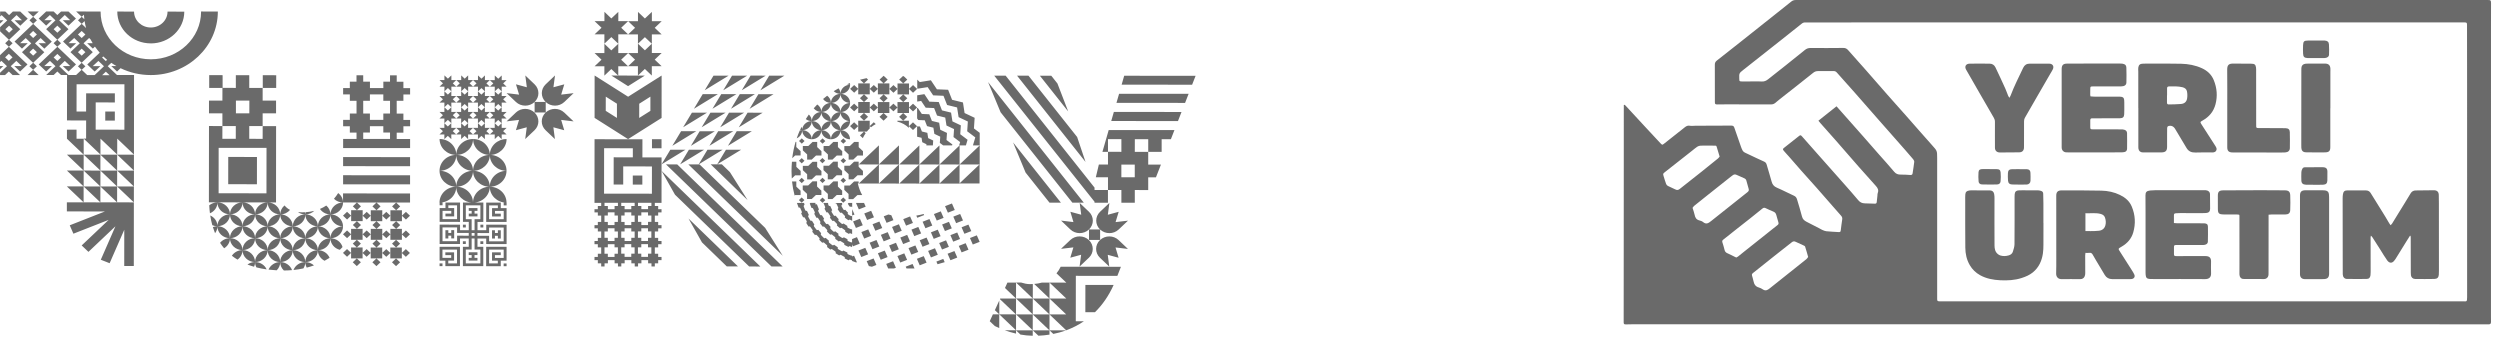
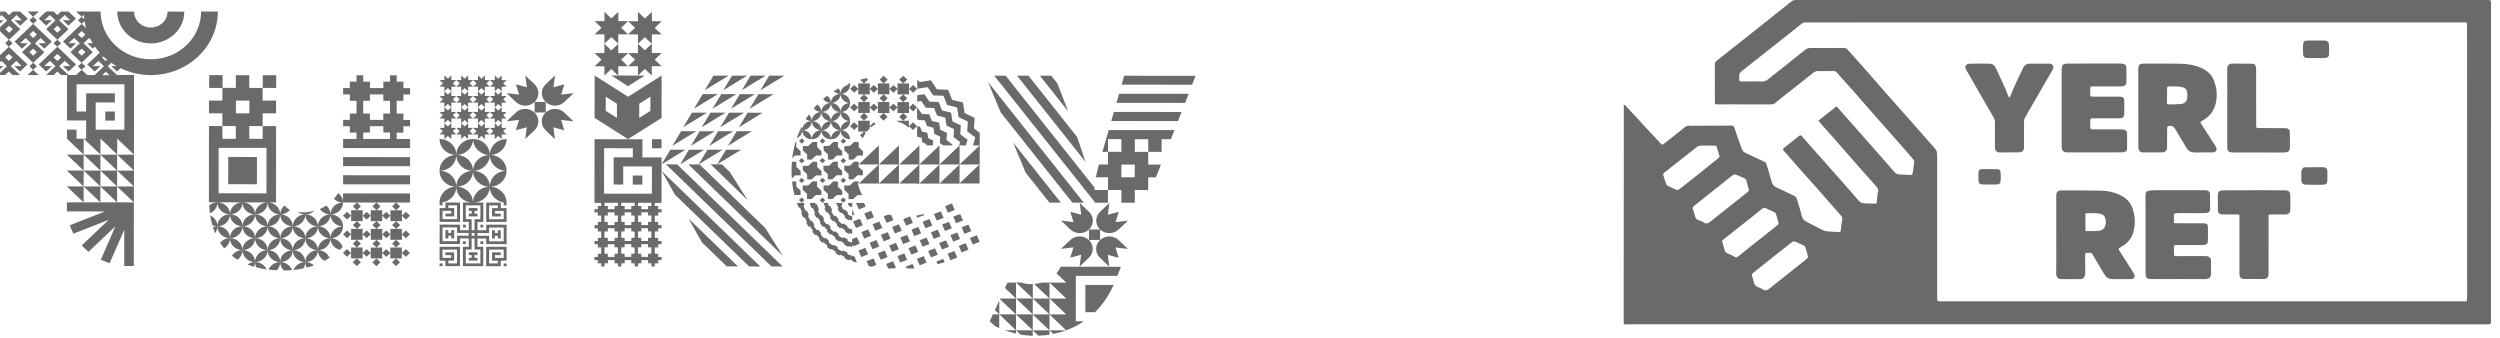
<svg xmlns="http://www.w3.org/2000/svg" width="222" height="30" viewBox="0 0 222 30" fill="none">
  <path d="M152.704 13.904C152.607 13.584 152.524 13.295 152.431 13.005C152.404 12.918 152.316 12.931 152.235 12.933C151.831 12.935 151.427 12.924 151.023 12.933C150.919 12.935 150.804 12.972 150.718 13.027C150.55 13.139 150.4 13.273 150.24 13.398C149.441 14.027 148.642 14.656 147.844 15.283C147.67 15.419 147.663 15.436 147.726 15.638C147.8 15.872 147.867 16.107 147.952 16.337C147.977 16.405 148.042 16.477 148.107 16.51C148.324 16.622 148.557 16.712 148.776 16.824C148.929 16.903 149.035 16.878 149.167 16.773C149.813 16.252 150.473 15.743 151.125 15.226C151.605 14.844 152.083 14.459 152.558 14.071C152.618 14.022 152.66 13.954 152.704 13.904V13.904ZM160.563 22.814C160.471 22.492 160.39 22.192 160.293 21.896C160.277 21.848 160.196 21.811 160.136 21.784C159.912 21.679 159.684 21.585 159.462 21.475C159.328 21.409 159.229 21.418 159.113 21.512C158.633 21.896 158.146 22.269 157.666 22.65C156.998 23.178 156.338 23.713 155.671 24.239C155.585 24.307 155.551 24.369 155.578 24.467C155.625 24.634 155.675 24.798 155.71 24.965C155.765 25.239 155.885 25.449 156.195 25.532C156.317 25.565 156.433 25.631 156.539 25.699C156.779 25.857 156.954 25.767 157.148 25.609C157.728 25.136 158.319 24.675 158.906 24.209C159.407 23.812 159.908 23.415 160.406 23.014C160.473 22.961 160.515 22.878 160.566 22.814H160.563ZM154.186 22.867C154.235 22.841 154.288 22.819 154.332 22.784C154.498 22.654 154.659 22.521 154.823 22.389C155.678 21.71 156.534 21.028 157.389 20.348C157.539 20.228 157.689 20.105 157.843 19.989C157.931 19.925 157.952 19.853 157.924 19.754C157.86 19.535 157.793 19.316 157.737 19.095C157.7 18.948 157.622 18.849 157.472 18.788C157.243 18.694 157.017 18.597 156.797 18.487C156.677 18.426 156.597 18.441 156.497 18.523C156.146 18.81 155.793 19.092 155.438 19.375C155.05 19.682 154.659 19.987 154.269 20.294C153.854 20.622 153.44 20.951 153.025 21.28C152.946 21.344 152.912 21.405 152.946 21.512C153.022 21.738 153.082 21.966 153.142 22.196C153.175 22.321 153.235 22.416 153.366 22.475C153.607 22.582 153.84 22.703 154.075 22.819C154.105 22.834 154.135 22.847 154.179 22.867H154.186ZM150.3 18.461C150.37 18.694 150.446 18.886 150.485 19.084C150.533 19.327 150.635 19.507 150.907 19.573C151.023 19.599 151.145 19.645 151.231 19.717C151.522 19.963 151.727 19.805 151.958 19.621C153.027 18.764 154.101 17.913 155.174 17.065C155.271 16.988 155.32 16.909 155.287 16.791C155.218 16.539 155.149 16.287 155.077 16.035C155.05 15.934 154.985 15.866 154.879 15.826C154.722 15.765 154.567 15.69 154.415 15.618C154.018 15.436 154.02 15.436 153.685 15.699C153.027 16.221 152.367 16.743 151.709 17.267C151.288 17.6 150.866 17.935 150.448 18.275C150.383 18.327 150.339 18.406 150.298 18.459L150.3 18.461ZM189.575 1.99C183.826 1.99 178.079 1.99 172.329 1.99C168.319 1.99 164.311 1.995 160.3 1.993C160.18 1.993 160.09 2.023 159.998 2.098C159.416 2.567 158.827 3.029 158.241 3.494C157.098 4.397 155.955 5.3 154.812 6.201C154.433 6.502 154.433 6.502 154.447 6.984C154.454 7.223 154.459 7.229 154.708 7.234C154.846 7.236 154.983 7.236 155.121 7.236C155.551 7.234 155.982 7.21 156.41 7.238C156.661 7.256 156.834 7.179 157.012 7.036C157.543 6.609 158.084 6.19 158.617 5.767C159.171 5.327 159.723 4.886 160.272 4.439C160.422 4.316 160.577 4.259 160.785 4.261C161.75 4.27 162.713 4.268 163.676 4.257C163.87 4.255 163.994 4.314 164.114 4.452C164.648 5.059 165.193 5.66 165.726 6.267C166.354 6.979 166.975 7.701 167.603 8.413C168.176 9.064 168.755 9.706 169.33 10.357C170.081 11.208 170.824 12.065 171.581 12.909C172.011 13.389 172.02 13.382 172.02 14.018C172.02 18.045 172.02 22.073 172.02 26.1C172.02 26.256 172.015 26.412 172.02 26.565C172.025 26.725 172.055 26.751 172.214 26.756C172.343 26.758 172.473 26.76 172.6 26.76C184.647 26.76 196.693 26.76 208.741 26.76C212.063 26.76 215.384 26.76 218.706 26.758C219.027 26.758 219.08 26.835 219.08 26.39C219.078 20.059 219.08 13.726 219.078 7.396C219.078 5.673 219.076 3.948 219.071 2.225C219.071 2.008 219.052 1.995 218.817 1.988C218.785 1.988 218.75 1.988 218.713 1.988C208.997 1.988 199.284 1.988 189.568 1.988L189.575 1.99ZM144.267 9.296C144.313 9.342 144.359 9.388 144.403 9.437C144.983 10.061 145.56 10.688 146.137 11.313C146.569 11.778 147.001 12.242 147.435 12.707C147.606 12.889 147.606 12.887 147.793 12.74C148.4 12.26 149.007 11.78 149.614 11.3C149.744 11.199 149.871 11.129 150.06 11.166C150.217 11.197 150.383 11.166 150.547 11.166C151.614 11.162 152.681 11.16 153.747 11.153C153.891 11.153 153.964 11.206 154.008 11.335C154.193 11.879 154.385 12.42 154.574 12.961C154.623 13.1 154.671 13.242 154.743 13.369C154.784 13.444 154.863 13.509 154.941 13.549C155.29 13.722 155.645 13.886 156.001 14.051C156.216 14.152 156.43 14.255 156.65 14.349C156.777 14.404 156.846 14.491 156.881 14.621C157.024 15.125 157.185 15.625 157.322 16.131C157.391 16.385 157.52 16.552 157.786 16.666C158.303 16.885 158.797 17.15 159.31 17.383C159.471 17.455 159.536 17.567 159.58 17.714C159.725 18.218 159.891 18.715 160.016 19.224C160.074 19.459 160.219 19.59 160.422 19.693C160.815 19.895 161.21 20.096 161.602 20.3C161.679 20.34 161.748 20.388 161.826 20.419C161.937 20.465 162.048 20.519 162.163 20.533C162.521 20.568 162.884 20.587 163.244 20.607C163.417 20.616 163.44 20.596 163.461 20.441C163.503 20.125 163.535 19.807 163.588 19.494C163.609 19.36 163.581 19.257 163.489 19.156C163.232 18.871 162.983 18.582 162.731 18.294C162.265 17.762 161.799 17.227 161.33 16.694C160.873 16.177 160.404 15.666 159.947 15.149C159.57 14.726 159.203 14.294 158.829 13.869C158.686 13.704 158.531 13.553 158.395 13.384C158.287 13.251 158.308 13.216 158.448 13.108C158.873 12.777 159.296 12.444 159.714 12.107C159.873 11.977 159.894 11.971 160.037 12.133C160.524 12.683 161.009 13.233 161.496 13.783C162.253 14.638 163.015 15.491 163.77 16.348C164.191 16.824 164.611 17.297 165.017 17.784C165.17 17.966 165.35 18.051 165.587 18.058C165.888 18.064 166.19 18.073 166.49 18.086C166.603 18.091 166.645 18.038 166.654 17.942C166.673 17.753 166.693 17.567 166.714 17.381C166.723 17.299 166.714 17.212 166.744 17.137C166.848 16.878 166.742 16.69 166.566 16.499C166.049 15.932 165.539 15.36 165.033 14.783C164.361 14.018 163.699 13.249 163.029 12.484C162.579 11.971 162.122 11.462 161.667 10.951C161.607 10.883 161.554 10.813 161.475 10.717C162.013 10.289 162.537 9.873 163.082 9.439C163.26 9.641 163.424 9.825 163.588 10.009C164.23 10.732 164.872 11.456 165.511 12.181C165.968 12.701 166.423 13.225 166.88 13.744C167.321 14.244 167.774 14.735 168.199 15.248C168.363 15.445 168.543 15.508 168.792 15.504C169.074 15.5 169.36 15.52 169.642 15.539C169.76 15.546 169.822 15.506 169.838 15.399C169.889 15.059 169.947 14.719 169.984 14.38C169.993 14.303 169.942 14.204 169.889 14.141C169.667 13.871 169.434 13.608 169.203 13.345C168.425 12.462 167.647 11.581 166.869 10.697C166.149 9.877 165.43 9.053 164.708 8.233C164.177 7.633 163.639 7.041 163.11 6.44C163.022 6.342 162.935 6.307 162.803 6.309C162.346 6.315 161.891 6.313 161.436 6.313C161.277 6.313 161.15 6.355 161.018 6.46C160.035 7.249 159.037 8.027 158.044 8.808C157.906 8.917 157.772 9.033 157.636 9.145C157.527 9.237 157.402 9.272 157.257 9.272C155.932 9.268 154.606 9.266 153.281 9.266C153.022 9.266 152.764 9.274 152.508 9.274C152.302 9.274 152.281 9.242 152.281 9.042C152.284 7.948 152.286 6.852 152.277 5.759C152.274 5.596 152.318 5.485 152.454 5.379C153.133 4.853 153.805 4.318 154.477 3.786C155.597 2.896 156.717 2.006 157.839 1.116C158.247 0.791 158.661 0.471 159.063 0.14C159.183 0.042 159.303 0.002 159.457 0.002C161.3 0.005 163.14 0 164.983 0C183.158 0 201.332 0 219.507 0C219.964 0 220.419 0.005 220.874 0C221.172 -0.002 221.204 0.02 221.204 0.296C221.202 0.91 221.2 1.521 221.2 2.133C221.2 10.785 221.197 19.437 221.197 28.088C221.197 28.253 221.202 28.415 221.202 28.577C221.202 28.748 221.144 28.803 220.976 28.803C218.498 28.801 216.021 28.794 213.541 28.794C199.24 28.794 184.936 28.794 170.635 28.794C162.08 28.794 153.526 28.794 144.974 28.796C144.775 28.796 144.579 28.807 144.38 28.807C144.219 28.807 144.182 28.77 144.182 28.621C144.184 24.307 144.186 19.993 144.191 15.682C144.193 13.696 144.193 11.712 144.193 9.726C144.193 9.592 144.195 9.459 144.195 9.325C144.219 9.32 144.244 9.314 144.267 9.31V9.296Z" fill="#6A6A6A" />
-   <path d="M214.007 20.932C213.89 21.118 213.77 21.304 213.654 21.491C213.34 21.997 213.028 22.503 212.714 23.01C212.684 23.058 212.643 23.102 212.608 23.148C212.43 23.38 212.188 23.402 211.98 23.119C211.761 22.819 211.578 22.492 211.378 22.179C211.179 21.865 210.978 21.552 210.777 21.238C210.71 21.131 210.648 21.021 210.535 20.923C210.526 20.973 210.509 21.026 210.509 21.076C210.509 22.104 210.514 23.132 210.514 24.16C210.514 24.259 210.512 24.358 210.498 24.454C210.463 24.667 210.366 24.768 210.142 24.77C209.558 24.779 208.972 24.776 208.388 24.768C208.182 24.763 208.041 24.588 208.037 24.355C208.032 24.062 208.034 23.768 208.034 23.474C208.032 21.521 208.03 19.57 208.027 17.617C208.027 17.486 208.034 17.354 208.057 17.227C208.099 17.001 208.203 16.909 208.438 16.907C208.988 16.903 209.54 16.909 210.089 16.909C210.269 16.909 210.406 16.979 210.5 17.12C210.588 17.251 210.666 17.387 210.75 17.521C211.103 18.089 211.458 18.659 211.809 19.228C211.927 19.419 212.036 19.614 212.149 19.805C212.186 19.866 212.23 19.921 212.283 20C212.343 19.936 212.389 19.901 212.417 19.855C212.608 19.546 212.798 19.237 212.987 18.926C213.144 18.672 213.301 18.422 213.456 18.168C213.659 17.837 213.864 17.508 214.063 17.172C214.164 16.997 214.319 16.914 214.522 16.912C215.056 16.903 215.589 16.892 216.122 16.894C216.409 16.896 216.55 17.028 216.563 17.297C216.575 17.549 216.573 17.804 216.573 18.056C216.575 20.042 216.575 22.025 216.577 24.011C216.577 24.143 216.577 24.272 216.566 24.404C216.545 24.643 216.425 24.765 216.173 24.77C215.605 24.781 215.037 24.781 214.469 24.774C214.259 24.772 214.118 24.638 214.091 24.441C214.079 24.36 214.079 24.279 214.079 24.195C214.077 23.168 214.074 22.137 214.072 21.109C214.072 21.054 214.063 21.002 214.058 20.947C214.04 20.943 214.021 20.936 214.003 20.932H214.007Z" fill="#6A6A6A" />
  <path d="M185.186 20.518C185.348 20.52 185.498 20.527 185.648 20.522C185.897 20.516 186.147 20.522 186.394 20.49C186.691 20.45 186.89 20.284 186.962 19.994C187.022 19.764 186.996 19.536 186.922 19.319C186.867 19.161 186.747 19.056 186.56 19.003C186.11 18.874 185.657 18.957 185.186 18.935C185.186 19.466 185.186 19.974 185.186 20.518V20.518ZM185.188 22.454C185.179 22.53 185.165 22.607 185.165 22.686C185.165 23.208 185.172 23.729 185.17 24.253C185.17 24.35 185.156 24.451 185.119 24.538C185.05 24.705 184.911 24.788 184.717 24.788C184.168 24.786 183.618 24.779 183.066 24.788C182.794 24.792 182.577 24.617 182.586 24.279C182.6 23.848 182.598 23.416 182.598 22.982C182.598 21.112 182.595 19.242 182.595 17.375C182.595 17.048 182.734 16.906 183.08 16.906C184.258 16.908 185.435 16.901 186.613 16.93C187.181 16.943 187.742 17.061 188.252 17.311C188.723 17.539 189.1 17.859 189.301 18.344C189.617 19.1 189.654 19.871 189.43 20.645C189.275 21.182 188.92 21.599 188.416 21.892C188.054 22.103 188.086 22.072 188.282 22.388C188.638 22.956 189.003 23.517 189.363 24.082C189.425 24.181 189.483 24.282 189.529 24.387C189.61 24.567 189.518 24.729 189.314 24.775C189.266 24.786 189.213 24.786 189.16 24.786C188.626 24.788 188.093 24.79 187.56 24.786C187.269 24.784 187.049 24.659 186.904 24.42C186.648 23.995 186.394 23.569 186.14 23.144C186.033 22.966 185.93 22.789 185.83 22.609C185.763 22.489 185.673 22.425 185.519 22.454C185.422 22.469 185.318 22.456 185.184 22.456L185.188 22.454Z" fill="#6A6A6A" />
  <path d="M192.436 8.465C192.434 8.465 192.431 8.465 192.429 8.465C192.429 8.677 192.431 8.89 192.427 9.1C192.424 9.21 192.466 9.278 192.588 9.274C192.949 9.265 193.311 9.267 193.669 9.234C193.981 9.206 194.172 9.035 194.216 8.739C194.248 8.533 194.244 8.313 194.202 8.11C194.165 7.919 194.02 7.796 193.798 7.744C193.408 7.651 193.016 7.669 192.621 7.673C192.482 7.676 192.436 7.73 192.436 7.849C192.436 8.053 192.436 8.256 192.436 8.46V8.465ZM189.88 9.591C189.88 8.513 189.88 7.434 189.88 6.358C189.88 6.244 189.862 6.128 189.878 6.016C189.912 5.758 190.032 5.659 190.305 5.652C190.538 5.646 190.769 5.646 191.002 5.646C191.896 5.648 192.792 5.641 193.685 5.661C194.325 5.676 194.95 5.793 195.532 6.06C196.022 6.284 196.389 6.634 196.585 7.121C196.867 7.816 196.927 8.526 196.737 9.258C196.569 9.907 196.172 10.38 195.571 10.714C195.366 10.828 195.366 10.845 195.486 11.034C195.89 11.661 196.294 12.285 196.696 12.915C196.788 13.061 196.899 13.215 196.786 13.392C196.68 13.559 196.497 13.537 196.324 13.535C195.867 13.533 195.412 13.53 194.957 13.544C194.606 13.555 194.343 13.443 194.165 13.142C193.831 12.572 193.484 12.009 193.147 11.441C193.011 11.211 192.778 11.108 192.528 11.205C192.484 11.222 192.445 11.306 192.443 11.358C192.434 11.562 192.438 11.766 192.438 11.97C192.438 12.329 192.441 12.689 192.438 13.048C192.434 13.392 192.3 13.528 191.94 13.533C191.39 13.539 190.838 13.537 190.289 13.535C190.065 13.533 189.919 13.405 189.892 13.195C189.88 13.114 189.885 13.033 189.885 12.95C189.885 11.832 189.885 10.711 189.885 9.594L189.88 9.591Z" fill="#6A6A6A" />
-   <path d="M181.459 19.804C181.459 20.442 181.463 21.077 181.456 21.715C181.454 21.985 181.449 22.256 181.408 22.522C181.309 23.168 181.055 23.747 180.519 24.186C180.228 24.422 179.891 24.567 179.526 24.685C178.903 24.887 178.266 24.918 177.619 24.887C176.996 24.856 176.391 24.744 175.841 24.442C175.446 24.223 175.139 23.925 174.918 23.545C174.634 23.061 174.525 22.535 174.52 21.991C174.507 20.595 174.511 19.199 174.511 17.802C174.511 17.623 174.504 17.443 174.52 17.265C174.544 17.037 174.636 16.954 174.876 16.915C174.918 16.908 174.961 16.904 175.003 16.904C175.562 16.904 176.121 16.901 176.679 16.906C176.903 16.908 177.03 17.005 177.079 17.217C177.109 17.351 177.111 17.493 177.111 17.631C177.111 19.019 177.102 20.409 177.113 21.796C177.116 22.07 177.157 22.355 177.402 22.557C177.464 22.609 177.538 22.655 177.617 22.682C177.868 22.763 178.127 22.752 178.379 22.677C178.55 22.627 178.69 22.52 178.741 22.353C178.808 22.136 178.884 21.91 178.887 21.689C178.9 20.284 178.894 18.881 178.894 17.476C178.894 17.395 178.894 17.311 178.905 17.233C178.935 17.009 179.037 16.915 179.275 16.904C179.489 16.893 179.704 16.899 179.919 16.899C180.27 16.899 180.623 16.897 180.974 16.901C181.066 16.904 181.161 16.926 181.249 16.954C181.364 16.991 181.433 17.066 181.436 17.191C181.44 17.476 181.454 17.761 181.454 18.048C181.456 18.635 181.454 19.223 181.454 19.812L181.459 19.804Z" fill="#6A6A6A" />
  <path d="M193.044 19.805C193.147 19.814 193.231 19.825 193.314 19.825C194.018 19.827 194.724 19.827 195.431 19.829C195.535 19.829 195.639 19.825 195.74 19.831C195.964 19.845 196.059 19.917 196.064 20.132C196.073 20.572 196.071 21.013 196.059 21.453C196.054 21.64 195.895 21.752 195.662 21.756C195.438 21.76 195.214 21.758 194.992 21.758C194.415 21.758 193.84 21.756 193.263 21.756C193.074 21.756 193.048 21.78 193.048 21.971C193.048 22.159 193.048 22.346 193.048 22.534C193.048 22.718 193.071 22.742 193.274 22.742C194.126 22.742 194.978 22.74 195.83 22.74C196.193 22.738 196.348 22.889 196.341 23.227C196.336 23.577 196.329 23.93 196.343 24.279C196.357 24.647 196.126 24.787 195.814 24.785C194.343 24.772 192.873 24.781 191.4 24.781C191.236 24.781 191.072 24.785 190.91 24.774C190.649 24.755 190.564 24.673 190.536 24.426C190.522 24.296 190.525 24.165 190.525 24.033C190.525 22.319 190.525 20.603 190.525 18.889C190.525 18.374 190.52 17.861 190.518 17.346C190.515 17.063 190.619 16.951 190.924 16.916C191.069 16.901 191.215 16.892 191.36 16.892C192.815 16.89 194.267 16.89 195.722 16.887C195.775 16.887 195.826 16.887 195.877 16.892C196.098 16.912 196.244 17.041 196.248 17.249C196.258 17.681 196.262 18.115 196.258 18.547C196.255 18.777 196.14 18.898 195.9 18.915C195.66 18.933 195.419 18.926 195.177 18.926C194.653 18.926 194.129 18.922 193.602 18.922C193.491 18.922 193.378 18.926 193.268 18.935C193.067 18.95 193.046 18.97 193.044 19.152C193.041 19.362 193.044 19.57 193.044 19.803V19.805Z" fill="#6A6A6A" />
  <path d="M185.641 8.559C185.741 8.566 185.84 8.579 185.939 8.581C186.637 8.583 187.332 8.583 188.029 8.583C188.124 8.583 188.218 8.581 188.313 8.588C188.514 8.601 188.611 8.684 188.627 8.875C188.641 9.028 188.638 9.186 188.638 9.34C188.638 9.609 188.643 9.879 188.629 10.148C188.618 10.398 188.507 10.499 188.239 10.501C187.56 10.508 186.881 10.506 186.2 10.506C186.062 10.506 185.925 10.508 185.787 10.506C185.667 10.504 185.616 10.56 185.616 10.67C185.618 10.883 185.611 11.095 185.616 11.306C185.621 11.461 185.646 11.483 185.822 11.483C186.251 11.488 186.68 11.486 187.112 11.486C187.526 11.486 187.939 11.483 188.35 11.488C188.442 11.488 188.539 11.494 188.629 11.518C188.782 11.562 188.881 11.661 188.883 11.821C188.888 12.277 188.895 12.735 188.885 13.191C188.881 13.412 188.752 13.515 188.491 13.524C188.156 13.535 187.821 13.533 187.484 13.533C186.203 13.535 184.921 13.535 183.64 13.531C183.529 13.531 183.404 13.535 183.312 13.489C183.152 13.41 183.076 13.276 183.076 13.088C183.081 10.876 183.076 8.662 183.076 6.451C183.076 6.337 183.072 6.223 183.076 6.109C183.086 5.775 183.217 5.65 183.566 5.648C184.443 5.644 185.321 5.642 186.198 5.642C186.877 5.642 187.558 5.644 188.237 5.644C188.322 5.644 188.41 5.644 188.493 5.659C188.715 5.701 188.814 5.791 188.821 6.003C188.835 6.444 188.837 6.885 188.825 7.325C188.819 7.555 188.65 7.669 188.354 7.671C188.01 7.674 187.666 7.671 187.322 7.671C186.833 7.671 186.341 7.671 185.852 7.674C185.63 7.676 185.618 7.687 185.616 7.897C185.611 8.077 185.611 8.257 185.611 8.436C185.611 8.467 185.625 8.5 185.637 8.555L185.641 8.559Z" fill="#6A6A6A" />
  <path d="M178.442 8.683C178.485 8.595 178.52 8.542 178.541 8.488C178.86 7.641 179.275 6.835 179.661 6.017C179.774 5.778 179.963 5.651 180.245 5.651C180.822 5.653 181.397 5.645 181.974 5.653C182.265 5.658 182.408 5.87 182.304 6.127C182.251 6.254 182.168 6.372 182.099 6.493C181.686 7.207 181.272 7.922 180.859 8.637C180.503 9.25 180.148 9.862 179.799 10.48C179.751 10.568 179.735 10.682 179.735 10.785C179.73 11.495 179.732 12.205 179.732 12.918C179.732 12.992 179.735 13.064 179.728 13.139C179.707 13.389 179.564 13.525 179.296 13.527C178.728 13.536 178.16 13.54 177.592 13.54C177.324 13.54 177.156 13.384 177.151 13.128C177.144 12.768 177.149 12.409 177.149 12.05C177.149 11.642 177.144 11.232 177.151 10.824C177.153 10.688 177.119 10.572 177.049 10.454C176.636 9.748 176.227 9.038 175.821 8.33C175.41 7.615 174.997 6.898 174.588 6.182C174.431 5.905 174.57 5.66 174.902 5.653C175.495 5.642 176.089 5.651 176.682 5.653C176.922 5.655 177.098 5.78 177.192 5.976C177.497 6.605 177.788 7.24 178.077 7.878C178.171 8.089 178.243 8.308 178.331 8.52C178.352 8.569 178.391 8.61 178.444 8.687L178.442 8.683Z" fill="#6A6A6A" />
  <path d="M201.45 19.073C201.45 19.239 201.45 19.386 201.45 19.531C201.45 20.984 201.447 22.44 201.447 23.893C201.447 24.049 201.445 24.202 201.445 24.358C201.443 24.597 201.29 24.776 201.045 24.779C200.434 24.785 199.824 24.783 199.212 24.772C199.004 24.768 198.864 24.594 198.861 24.36C198.857 24.049 198.864 23.739 198.864 23.428C198.864 21.999 198.864 20.568 198.861 19.139C198.861 19.123 198.852 19.108 198.836 19.064C198.776 19.057 198.704 19.044 198.63 19.044C198.233 19.042 197.838 19.051 197.444 19.042C197.037 19.033 196.952 18.948 196.947 18.553C196.943 18.161 196.943 17.768 196.945 17.376C196.947 17.017 197.06 16.905 197.439 16.903C198.559 16.896 199.676 16.892 200.796 16.89C201.493 16.89 202.191 16.89 202.888 16.901C203.232 16.907 203.359 17.019 203.373 17.346C203.391 17.786 203.387 18.229 203.371 18.667C203.361 18.935 203.207 19.047 202.906 19.047C202.502 19.047 202.098 19.044 201.694 19.047C201.62 19.047 201.547 19.057 201.452 19.066L201.45 19.073Z" fill="#6A6A6A" />
  <path d="M197.78 9.596C197.78 8.461 197.789 7.327 197.775 6.192C197.771 5.762 197.921 5.637 198.353 5.646C198.877 5.657 199.401 5.653 199.925 5.657C200.2 5.659 200.299 5.736 200.334 5.995C200.352 6.124 200.345 6.256 200.345 6.385C200.348 7.871 200.348 9.357 200.348 10.841C200.348 10.947 200.352 11.054 200.35 11.159C200.345 11.345 200.366 11.372 200.565 11.372C201.149 11.374 201.733 11.376 202.317 11.378C202.532 11.378 202.747 11.374 202.961 11.383C203.208 11.394 203.328 11.495 203.335 11.729C203.347 12.2 203.349 12.674 203.34 13.147C203.335 13.386 203.185 13.515 202.931 13.535C202.804 13.544 202.675 13.544 202.546 13.544C201.119 13.542 199.692 13.54 198.265 13.537C197.921 13.537 197.782 13.41 197.78 13.079C197.778 11.92 197.78 10.76 197.78 9.603V9.596Z" fill="#6A6A6A" />
-   <path d="M206.931 9.622C206.931 10.775 206.931 11.926 206.931 13.077C206.931 13.401 206.813 13.526 206.467 13.53C205.899 13.539 205.331 13.535 204.763 13.524C204.506 13.52 204.377 13.381 204.359 13.138C204.352 13.033 204.354 12.925 204.354 12.82C204.356 10.624 204.356 8.425 204.359 6.229C204.359 6.163 204.359 6.097 204.363 6.034C204.379 5.817 204.499 5.69 204.726 5.659C204.802 5.648 204.88 5.648 204.957 5.648C205.455 5.646 205.954 5.648 206.453 5.646C206.757 5.646 206.914 5.78 206.938 6.069C206.947 6.174 206.938 6.281 206.938 6.387C206.938 7.465 206.938 8.544 206.938 9.622C206.935 9.622 206.933 9.622 206.931 9.622V9.622Z" fill="#6A6A6A" />
-   <path d="M204.239 20.825C204.239 19.674 204.239 18.521 204.239 17.37C204.239 17.028 204.376 16.895 204.731 16.895C205.239 16.892 205.747 16.895 206.255 16.897C206.324 16.897 206.394 16.897 206.46 16.908C206.673 16.938 206.784 17.037 206.807 17.241C206.825 17.403 206.825 17.567 206.825 17.73C206.828 19.917 206.825 22.107 206.825 24.297C206.825 24.641 206.689 24.779 206.331 24.784C205.782 24.79 205.23 24.79 204.68 24.788C204.399 24.786 204.242 24.632 204.239 24.356C204.237 23.181 204.239 22.004 204.239 20.827V20.825Z" fill="#6A6A6A" />
  <path d="M205.632 5.159C205.399 5.159 205.168 5.164 204.935 5.157C204.635 5.148 204.526 5.054 204.515 4.776C204.503 4.524 204.499 4.269 204.512 4.017C204.531 3.664 204.598 3.605 204.965 3.601C205.369 3.594 205.773 3.599 206.177 3.599C206.263 3.599 206.35 3.594 206.436 3.601C206.676 3.623 206.791 3.708 206.81 3.932C206.831 4.241 206.831 4.552 206.817 4.861C206.81 5.037 206.639 5.153 206.406 5.157C206.147 5.164 205.891 5.159 205.632 5.159C205.632 5.159 205.632 5.159 205.632 5.157V5.159Z" fill="#6A6A6A" />
  <path d="M205.494 14.85C205.752 14.85 206.011 14.848 206.27 14.85C206.554 14.854 206.674 14.973 206.674 15.244C206.676 15.505 206.678 15.768 206.669 16.029C206.66 16.279 206.554 16.389 206.293 16.402C206.018 16.415 205.743 16.408 205.466 16.408C205.235 16.408 205.002 16.41 204.769 16.402C204.499 16.393 204.369 16.279 204.36 16.029C204.351 15.775 204.351 15.523 204.362 15.271C204.367 15.176 204.404 15.08 204.446 14.992C204.489 14.898 204.575 14.85 204.695 14.854C204.963 14.861 205.228 14.856 205.496 14.856C205.496 14.854 205.496 14.852 205.496 14.852L205.494 14.85Z" fill="#6A6A6A" />
-   <path d="M179.331 15.023C179.546 15.023 179.761 15.018 179.976 15.025C180.179 15.031 180.294 15.13 180.303 15.325C180.317 15.569 180.317 15.814 180.308 16.059C180.301 16.246 180.16 16.384 179.964 16.388C179.535 16.395 179.105 16.393 178.676 16.382C178.454 16.377 178.329 16.261 178.313 16.044C178.295 15.816 178.292 15.586 178.304 15.358C178.318 15.119 178.429 15.029 178.685 15.023C178.9 15.016 179.114 15.021 179.329 15.021V15.023H179.331Z" fill="#6A6A6A" />
  <path d="M176.682 15.018C176.878 15.018 177.077 15.016 177.273 15.018C177.529 15.023 177.636 15.086 177.656 15.318C177.682 15.575 177.673 15.838 177.652 16.094C177.636 16.279 177.527 16.375 177.329 16.381C176.883 16.392 176.437 16.388 175.992 16.377C175.83 16.373 175.71 16.272 175.699 16.116C175.68 15.842 175.666 15.564 175.692 15.292C175.712 15.073 175.823 15.016 176.066 15.014C176.271 15.011 176.477 15.014 176.682 15.014C176.682 15.016 176.682 15.016 176.682 15.016V15.018Z" fill="#6A6A6A" />
  <path d="M42.002 17.992C42.824 17.992 43.49 17.362 43.49 16.581C42.668 16.581 42.002 17.211 42.002 17.992ZM42.004 15.168C42.004 15.949 42.668 16.581 43.49 16.581C43.49 15.801 42.826 15.168 42.004 15.168ZM40.516 16.579C40.516 17.359 41.18 17.992 42.002 17.992C42.002 17.211 41.338 16.579 40.516 16.579ZM42.007 12.345C41.185 12.345 40.519 12.975 40.519 13.755C41.341 13.755 42.007 13.126 42.007 12.345ZM42.004 15.168C42.004 14.388 41.341 13.755 40.519 13.755C40.519 14.536 41.182 15.168 42.004 15.168ZM40.519 13.755C39.697 13.755 39.031 14.385 39.031 15.166C39.852 15.166 40.519 14.536 40.519 13.755ZM42.004 15.168C41.182 15.168 40.516 15.798 40.516 16.579C41.338 16.579 42.004 15.949 42.004 15.168ZM43.49 16.581C44.312 16.581 44.978 15.951 44.978 15.171C44.156 15.171 43.49 15.801 43.49 16.581ZM39.031 15.166C39.031 15.946 39.694 16.579 40.516 16.579C40.516 15.798 39.852 15.166 39.031 15.166ZM40.513 11.355H40.076V10.94L39.768 11.233L39.459 10.94V11.355H39.022L39.331 11.648L39.022 11.941H39.459V12.355L39.768 12.063L40.076 12.355V11.941H40.513L40.205 11.648L40.513 11.355ZM39.033 12.342C39.033 13.123 39.697 13.755 40.519 13.755C40.519 12.975 39.855 12.342 39.033 12.342ZM39.028 17.992C39.85 17.992 40.516 17.362 40.516 16.581C39.694 16.581 39.028 17.211 39.028 17.992ZM44.978 17.997C44.978 17.216 44.315 16.584 43.493 16.584C43.493 17.364 44.156 17.997 44.978 17.997ZM40.953 9.527L41.262 9.234L41.57 9.527V9.112H42.007L41.699 8.819L42.007 8.526H41.57V8.112L41.262 8.405L40.953 8.112V8.526H40.516L40.825 8.819L40.516 9.112H40.953V9.527ZM43.498 7.699H43.935V8.114L44.244 7.821L44.552 8.114V7.699H44.989L44.681 7.406L44.989 7.114H44.552V6.701L44.244 6.994L43.935 6.701V7.116H43.498L43.807 7.409L43.498 7.702V7.699ZM50.106 9.996C49.65 9.561 48.91 9.561 48.452 9.994C47.996 10.427 47.993 11.129 48.449 11.565L49.276 12.35L49.14 11.303L50.104 11.565L49.831 10.647L50.934 10.779L50.106 9.994V9.996ZM45.814 9.991L44.986 10.777L46.09 10.647L45.814 11.562L46.778 11.303L46.638 12.35L47.466 11.565C47.922 11.132 47.925 10.429 47.466 9.994C47.01 9.561 46.27 9.558 45.811 9.991H45.814ZM43.935 8.112V8.526H43.498L43.807 8.819L43.498 9.112H43.935V9.527L44.244 9.234L44.552 9.527V9.112H44.989L44.681 8.819L44.989 8.526H44.552V8.112L44.241 8.405L43.932 8.112H43.935ZM43.932 9.527V9.942H43.495L43.804 10.235L43.495 10.528H43.932V10.943L44.241 10.65L44.549 10.943V10.528H44.986L44.678 10.235L44.986 9.942H44.549V9.527L44.241 9.82L43.932 9.527ZM42.007 7.697H42.444V8.112L42.753 7.819L43.061 8.112V7.697H43.498L43.19 7.404L43.498 7.111H43.061V6.696L42.753 6.989L42.444 6.696V7.111H42.007L42.316 7.404L42.007 7.697ZM50.109 7.489L49.145 7.749L49.285 6.701L48.457 7.487C48.001 7.92 47.998 8.62 48.452 9.053L47.474 9.05V9.986H48.46V9.058C48.916 9.488 49.653 9.488 50.109 9.058L50.937 8.272L49.833 8.402L50.109 7.487V7.489ZM43.495 11.355H43.058V10.94L42.75 11.233L42.441 10.94V11.355H42.004L42.313 11.648L42.004 11.941H42.441V12.355L42.75 12.063L43.058 12.355V11.941H43.495L43.187 11.648L43.495 11.355ZM44.981 15.168C44.981 14.388 44.317 13.755 43.495 13.755C43.495 14.536 44.159 15.168 44.981 15.168ZM44.549 11.355V10.94L44.241 11.233L43.932 10.94V11.355H43.495L43.804 11.648L43.495 11.941H43.932V12.355L44.241 12.063L44.549 12.355V11.941H44.986L44.678 11.648L44.986 11.355H44.549ZM42.004 11.352H41.567V10.937L41.259 11.23L40.95 10.937V11.352H40.513L40.822 11.645L40.513 11.938H40.95V12.353L41.259 12.06L41.567 12.353V11.938H42.004L41.696 11.645L42.004 11.352ZM40.079 10.937V10.523H40.516L40.208 10.23L40.516 9.937H40.079V9.522L39.771 9.815L39.462 9.522V9.937H39.025L39.334 10.23L39.025 10.523H39.462V10.937L39.771 10.645L40.079 10.937ZM40.519 7.694H40.956V8.109L41.264 7.816L41.573 8.109V7.694H42.01L41.701 7.401L42.01 7.108H41.573V6.694L41.264 6.986L40.956 6.694V7.108H40.519L40.827 7.401L40.519 7.694ZM40.082 8.109V7.694H40.519L40.21 7.401L40.519 7.108H40.082V6.694L39.773 6.986L39.465 6.694V7.108H39.028L39.336 7.401L39.028 7.694H39.465V8.109L39.773 7.816L40.082 8.109ZM43.495 10.528L43.187 10.235L43.495 9.942H43.058V9.527L42.75 9.82L42.441 9.527V9.942H42.004L42.313 10.235L42.004 10.528H42.441V10.943L42.75 10.65L43.058 10.943V10.528H43.495ZM40.079 9.525V9.11H40.516L40.208 8.817L40.516 8.524H40.079V8.109L39.771 8.402L39.462 8.109V8.524H39.025L39.334 8.817L39.025 9.11H39.462V9.525L39.771 9.232L40.079 9.525ZM44.984 12.348C44.162 12.348 43.495 12.978 43.495 13.758C44.317 13.758 44.984 13.128 44.984 12.348ZM42.007 8.526L42.313 8.819L42.004 9.112H42.441V9.527L42.75 9.234L43.058 9.527V9.112H43.495L43.187 8.819L43.495 8.526H43.058V8.112L42.747 8.405L42.438 8.112V8.526H42.002H42.007ZM42.007 15.168C42.829 15.168 43.495 14.538 43.495 13.758C42.673 13.758 42.007 14.388 42.007 15.168ZM42.01 12.345C42.01 13.126 42.673 13.758 43.495 13.758C43.495 12.978 42.832 12.345 42.01 12.345ZM42.004 10.528L41.696 10.235L42.004 9.942H41.567V9.527L41.259 9.82L40.95 9.527V9.942H40.513L40.822 10.235L40.513 10.528H40.95V10.943L41.259 10.65L41.567 10.943V10.528H42.004ZM46.09 8.402L44.986 8.27L45.814 9.055C46.27 9.488 47.01 9.491 47.469 9.058C47.925 8.625 47.925 7.922 47.471 7.487L46.647 6.701L46.783 7.749L45.819 7.487L46.095 8.402H46.09ZM23.678 23.921C23.512 23.54 23.113 23.272 22.651 23.272C22.651 23.441 22.692 23.602 22.769 23.744C23.061 23.82 23.367 23.879 23.678 23.923V23.921ZM20.59 22.71C20.748 22.834 20.915 22.951 21.09 23.055C21.36 22.863 21.535 22.557 21.537 22.209C21.139 22.209 20.789 22.409 20.59 22.71ZM22.561 23.687C22.619 23.56 22.651 23.418 22.651 23.272C22.395 23.272 22.163 23.353 21.974 23.49C22.166 23.565 22.362 23.63 22.561 23.687V23.687ZM19.541 21.561C19.653 21.733 19.773 21.896 19.902 22.046C20.213 21.86 20.423 21.53 20.423 21.152C20.066 21.152 19.746 21.312 19.544 21.561H19.541ZM18.67 19.135C18.716 19.438 18.777 19.726 18.853 19.998C18.992 20.058 19.145 20.091 19.309 20.091C19.309 19.669 19.05 19.306 18.673 19.135H18.67ZM19.096 20.709C19.23 20.535 19.306 20.322 19.309 20.091C19.164 20.091 19.028 20.117 18.902 20.164C18.96 20.353 19.025 20.535 19.096 20.709ZM23.845 23.941C24.082 23.97 24.326 23.991 24.571 24.003C24.762 23.814 24.883 23.558 24.883 23.272C24.41 23.272 24.009 23.55 23.845 23.941ZM25.934 23.988C25.784 23.573 25.371 23.272 24.883 23.272C24.883 23.563 25.005 23.827 25.207 24.019C25.453 24.019 25.696 24.009 25.937 23.985L25.934 23.988ZM35.691 19.158V18.673H35.18H34.67V19.158V19.643H35.18H35.691V19.158ZM18.643 18.94C19.036 18.777 19.309 18.406 19.309 17.973C19.031 17.973 18.777 18.072 18.58 18.233C18.594 18.479 18.613 18.715 18.643 18.943V18.94ZM35.178 20.327L35.538 19.985L35.178 19.643L34.817 19.985L35.178 20.327ZM30.18 22.184C30.262 22.103 30.341 22.02 30.418 21.937C30.287 21.489 29.858 21.16 29.345 21.16C29.345 21.652 29.7 22.067 30.18 22.184ZM26.062 23.975C26.36 23.944 26.655 23.897 26.942 23.835C27.048 23.672 27.111 23.482 27.111 23.275C26.628 23.275 26.218 23.568 26.062 23.975ZM27.881 23.568C27.682 23.387 27.411 23.275 27.114 23.275C27.114 23.451 27.16 23.617 27.239 23.765C27.458 23.708 27.673 23.643 27.881 23.568V23.568ZM28.826 23.153C28.979 23.073 29.126 22.987 29.268 22.896C29.107 22.5 28.703 22.217 28.228 22.217C28.228 22.624 28.468 22.977 28.823 23.156L28.826 23.153ZM25.756 18.64C25.562 18.541 25.401 18.409 25.268 18.243C25.035 18.435 24.888 18.72 24.885 19.039C25.238 19.039 25.552 18.883 25.756 18.642V18.64ZM27.114 21.157C27.731 21.157 28.23 20.685 28.23 20.099C27.613 20.099 27.114 20.571 27.114 21.157ZM27.114 21.157C27.114 20.571 26.614 20.099 25.999 20.097C25.999 20.683 26.499 21.157 27.114 21.157ZM18.577 6.675V7.806H19.768V6.675L18.577 6.673V6.675ZM22.651 21.152C23.266 21.152 23.766 20.677 23.768 20.094C23.151 20.094 22.651 20.566 22.651 21.152ZM24.883 21.154C25.5 21.154 25.999 20.683 25.999 20.097C25.382 20.097 24.883 20.569 24.883 21.154ZM27.116 19.039C26.502 19.039 26.002 19.511 25.999 20.097C26.617 20.097 27.116 19.622 27.116 19.039ZM22.654 19.034C22.654 19.62 23.151 20.094 23.768 20.094C23.768 19.508 23.269 19.034 22.654 19.034ZM21.537 20.091C21.537 20.677 22.037 21.152 22.651 21.152C22.651 20.566 22.152 20.091 21.537 20.091ZM28.23 20.097C28.23 19.513 27.731 19.036 27.116 19.036C27.116 19.62 27.616 20.097 28.23 20.097ZM34.667 20.81V21.294H35.178H35.688V20.81V20.325H35.178H34.667V20.81ZM24.525 6.681L23.334 6.678V7.808H24.525L24.528 6.678L24.525 6.681ZM22.651 19.034C22.034 19.034 21.535 19.508 21.535 20.091C22.152 20.091 22.651 19.617 22.651 19.034ZM23.766 20.094C23.766 20.677 24.263 21.154 24.88 21.154C24.88 20.569 24.38 20.094 23.766 20.094ZM21.537 17.973C21.537 18.557 22.037 19.034 22.651 19.034C22.651 18.45 22.152 17.976 21.537 17.973ZM27.133 18.845C27.119 18.907 27.114 18.971 27.114 19.036C27.425 19.036 27.703 18.917 27.908 18.723C27.665 18.785 27.409 18.826 27.135 18.845H27.133ZM26.821 18.855C26.696 18.855 26.576 18.847 26.461 18.837C26.644 18.964 26.868 19.039 27.111 19.039C27.111 18.974 27.105 18.909 27.092 18.847C27.002 18.852 26.912 18.855 26.819 18.855H26.821ZM35.178 17.986L34.817 18.329L35.178 18.671L35.538 18.329L35.178 17.986ZM30.459 20.804L30.819 21.147L31.18 20.804L30.819 20.462L30.459 20.804ZM30.456 22.458L30.817 22.801L31.177 22.458L30.817 22.116L30.456 22.458ZM30.459 19.15L30.819 19.493L31.18 19.15L30.819 18.808L30.459 19.15ZM31.693 17.981L31.333 18.323L31.693 18.666L32.053 18.323L31.693 17.981ZM35.172 21.979L35.532 21.637L35.172 21.294L34.812 21.637L35.172 21.979ZM36.406 19.156L36.046 18.813L35.685 19.156L36.046 19.498L36.406 19.156ZM33.432 17.984L33.072 18.326L33.432 18.668L33.793 18.326L33.432 17.984ZM36.401 22.464L36.04 22.121L35.68 22.464L36.04 22.806L36.401 22.464ZM32.253 6.686H31.657V7.251H32.253V6.686ZM36.404 20.81L36.043 20.467L35.683 20.81L36.043 21.152L36.404 20.81ZM35.229 6.688H34.634V7.253H35.229V6.688ZM25.994 20.094C25.994 19.508 25.497 19.034 24.88 19.034C24.88 19.617 25.377 20.091 25.994 20.094ZM35.169 23.633L35.53 23.291L35.169 22.948L34.809 23.291L35.169 23.633ZM34.664 19.156L34.304 18.813L33.943 19.156L34.304 19.498L34.664 19.156ZM33.427 23.633L33.788 23.291L33.427 22.948L33.067 23.291L33.427 23.633ZM31.685 23.63L32.045 23.288L31.685 22.946L31.324 23.288L31.685 23.63ZM32.196 22.461L32.556 22.803L32.916 22.461L32.556 22.119L32.196 22.461ZM31.688 21.976H31.177V22.461V22.946H31.688H32.198V22.461V21.976H31.688ZM31.688 21.292L31.327 21.634L31.688 21.976L32.048 21.634L31.688 21.292ZM33.43 21.979H32.919V22.464V22.948H33.43H33.94V22.464V21.979H33.43ZM32.198 20.807V20.322H31.688H31.177V20.807V21.292H31.688H32.198V20.807ZM34.661 22.464V22.948H35.172H35.683V22.464V21.979H35.172H34.661V22.464V22.464ZM33.94 22.464L34.301 22.806L34.661 22.464L34.301 22.121L33.94 22.464ZM33.432 20.325L33.793 19.983L33.432 19.64L33.072 19.983L33.432 20.325ZM32.201 20.807L32.561 21.149L32.922 20.807L32.561 20.465L32.201 20.807ZM33.432 21.979L33.793 21.637L33.432 21.294L33.072 21.637L33.432 21.979ZM34.667 20.81L34.306 20.467L33.946 20.81L34.306 21.152L34.667 20.81ZM32.204 19.153V18.668H31.693H31.182V19.153V19.638H31.693H32.204V19.153ZM31.693 19.638L31.333 19.98L31.693 20.322L32.053 19.98L31.693 19.638ZM32.925 19.156L32.564 18.813L32.204 19.156L32.564 19.498L32.925 19.156ZM33.435 19.64H33.946V19.156V18.671H33.435H32.925V19.156V19.64H33.435ZM32.925 20.81V21.294H33.435H33.946V20.81V20.325H33.435H32.925V20.81ZM24.88 23.272C25.497 23.272 25.997 22.801 25.997 22.215C25.38 22.215 24.88 22.689 24.88 23.272ZM27.114 21.157C26.496 21.157 25.997 21.629 25.997 22.215C26.614 22.215 27.114 21.743 27.114 21.157ZM24.883 21.154C24.883 21.74 25.38 22.215 25.997 22.215C25.997 21.631 25.5 21.157 24.883 21.154ZM27.111 23.275C27.728 23.275 28.228 22.803 28.228 22.217C27.611 22.217 27.111 22.689 27.111 23.275ZM25.997 22.215C25.997 22.801 26.496 23.275 27.111 23.275C27.111 22.689 26.614 22.215 25.997 22.215ZM23.766 22.212C23.766 22.798 24.263 23.272 24.88 23.272C24.88 22.686 24.38 22.212 23.766 22.212ZM27.114 21.157C27.114 21.743 27.611 22.217 28.228 22.217C28.228 21.631 27.728 21.157 27.114 21.157ZM21.535 22.209C21.535 22.795 22.034 23.27 22.649 23.27C22.649 22.684 22.149 22.209 21.535 22.209ZM22.651 21.152C22.034 21.152 21.535 21.624 21.535 22.209C22.152 22.209 22.651 21.738 22.651 21.152ZM22.651 21.152C22.651 21.738 23.148 22.212 23.766 22.212C23.766 21.629 23.266 21.154 22.651 21.152ZM24.883 21.154C24.265 21.154 23.766 21.626 23.766 22.212C24.38 22.212 24.883 21.74 24.883 21.154ZM22.649 23.27C23.263 23.27 23.763 22.798 23.766 22.212C23.148 22.212 22.649 22.686 22.649 23.27ZM30.462 17.981L36.412 17.986V17.18L30.462 17.175V17.981V17.981ZM30.03 17.144C29.918 17.325 29.792 17.494 29.656 17.652C29.858 17.854 30.145 17.981 30.462 17.981C30.462 17.642 30.292 17.338 30.03 17.144ZM30.464 16.366L36.414 16.371V15.565L30.467 15.56V16.366H30.464ZM30.467 14.754L36.414 14.759V13.953L30.467 13.947V14.754V14.754ZM29.347 19.039C29.962 19.039 30.464 18.564 30.464 17.981C29.847 17.981 29.347 18.456 29.347 19.039ZM29.345 21.157C29.962 21.157 30.462 20.685 30.462 20.099C29.844 20.099 29.345 20.571 29.345 21.157ZM28.976 18.251C28.801 18.367 28.613 18.469 28.411 18.554C28.61 18.845 28.954 19.039 29.345 19.039C29.345 18.725 29.2 18.445 28.973 18.251H28.976ZM28.23 20.097C28.23 20.683 28.727 21.157 29.345 21.157C29.345 20.571 28.845 20.097 28.23 20.097ZM28.228 22.215C28.842 22.215 29.342 21.743 29.345 21.157C28.727 21.157 28.228 21.629 28.228 22.215ZM30.462 20.099C30.462 19.513 29.962 19.039 29.347 19.039C29.347 19.622 29.844 20.099 30.462 20.099ZM28.23 20.097C28.845 20.097 29.347 19.622 29.347 19.039C28.73 19.039 28.23 19.513 28.23 20.097ZM35.827 7.256L34.041 7.253V7.819H32.851V7.253H31.065V7.819H30.47V8.384H31.065V8.949H31.66V10.079H31.065V10.645H30.47V11.21H31.065V11.775H31.66V12.34H30.47V13.146L36.417 13.151V12.345H35.227V11.78H35.822V11.215H36.417V10.65H35.822V10.085H35.227V8.954H35.822V8.389H36.417V7.824H35.822V7.259L35.827 7.256ZM34.631 12.337L32.253 12.335V11.77H32.848V11.204L34.039 11.207V11.772H34.634V12.337H34.631ZM34.634 10.079H34.039V10.645H32.848V10.079H32.253V8.949H32.848V8.384H34.039V8.949H34.634V10.079ZM24.883 19.036C24.883 18.45 24.386 17.976 23.768 17.976C23.768 18.562 24.265 19.036 24.883 19.036ZM21.537 17.973C20.923 17.973 20.423 18.448 20.421 19.031C21.038 19.031 21.537 18.557 21.537 17.973ZM23.768 17.976H24.511L24.517 11.199H23.326L23.323 12.33L22.133 12.327V11.197H23.323V10.066H24.514V8.936H23.323V7.806H22.133V6.675H20.942V7.806L19.752 7.803L19.749 8.933H18.558V10.064H19.749V11.194H20.939L20.937 12.324H19.746L19.749 11.194L18.558 11.191L18.55 17.968H19.293L21.524 17.971L23.755 17.973L23.768 17.976ZM20.953 8.936H22.144L22.141 10.066H20.95V8.936H20.953ZM19.418 13.131L23.667 13.133L23.662 17.167L19.413 17.162L19.416 13.128L19.418 13.131ZM21.535 20.091C21.535 19.506 21.038 19.031 20.421 19.031C20.421 19.617 20.92 20.091 21.535 20.091ZM23.766 20.094C24.38 20.094 24.883 19.62 24.883 19.036C24.265 19.036 23.766 19.508 23.766 20.094ZM22.651 19.034C23.266 19.034 23.768 18.562 23.768 17.976C23.151 17.976 22.651 18.45 22.651 19.034ZM20.265 16.358L22.815 16.361L22.818 13.94L20.268 13.937L20.265 16.358V16.358ZM19.306 17.971C19.306 18.557 19.803 19.031 20.421 19.031C20.421 18.448 19.921 17.971 19.306 17.971ZM19.304 20.089C19.304 20.675 19.801 21.149 20.418 21.149C20.418 20.563 19.921 20.089 19.304 20.089ZM20.421 19.031C19.803 19.031 19.306 19.506 19.304 20.089C19.921 20.089 20.421 19.617 20.421 19.031ZM21.535 20.091C20.92 20.091 20.421 20.563 20.418 21.149C21.035 21.149 21.535 20.677 21.535 20.091ZM20.418 21.149C20.418 21.735 20.918 22.207 21.532 22.209C21.532 21.626 21.035 21.149 20.418 21.149ZM94.855 9.893L93.9 7.414L93.353 6.725H92.34L94.855 9.895V9.893ZM97.679 21.318C97.223 21.751 97.22 22.453 97.676 22.889L98.504 23.674L98.367 22.627L99.331 22.889L99.058 21.974L100.161 22.106L99.334 21.32C98.878 20.885 98.138 20.885 97.679 21.318ZM88.79 26.562L90.221 27.923L90.224 26.511H88.817L88.793 26.562H88.79ZM96.693 22.889C97.149 22.456 97.152 21.753 96.696 21.318C96.24 20.885 95.5 20.882 95.041 21.315L94.241 22.072L94.252 22.093L95.317 21.968L95.041 22.884L96.005 22.622L95.866 23.669L96.693 22.886V22.889ZM99.142 9.133L105.235 9.138L105.549 8.332L99.375 8.327L99.142 9.133V9.133ZM98.681 10.746L104.604 10.751L104.918 9.944L98.91 9.939L98.678 10.746H98.681ZM91.33 6.722H90.317L96.395 14.38L95.65 12.166L91.33 6.722V6.722ZM89.243 25.575L90.224 26.508V25.095H89.459L89.241 25.575H89.243ZM97.195 17.911V18.005H98.386V16.874H97.195V16.659L89.301 6.719H88.288L97.195 17.914V17.911ZM92.212 29.811C92.54 29.798 92.867 29.767 93.195 29.715V29.331H91.707L92.209 29.811H92.212ZM93.195 29.334V27.921H91.707L93.192 29.334H93.195ZM90.617 29.71C90.958 29.769 91.324 29.808 91.707 29.816V29.331H90.218L90.617 29.71V29.71ZM93.195 27.921L93.198 26.508H91.709L93.195 27.921ZM91.835 25.214L93.195 26.508L93.198 25.095H92.518C92.288 25.16 92.059 25.196 91.835 25.214V25.214ZM96.382 27.721H97.236C97.881 27.089 98.446 26.29 98.891 25.302L96.382 25.3L96.379 27.721H96.382ZM99.828 6.727L99.601 7.518L105.86 7.523L106.169 6.732L99.825 6.727H99.828ZM93.817 24.273L94.686 25.098L93.198 25.095L94.683 26.508H93.195L94.68 27.921L93.192 27.918L94.678 29.331C95.221 29.131 95.751 28.867 96.253 28.527H95.53L95.535 24.494L99.222 24.496L99.538 23.69L94.189 23.685C94.082 23.91 93.957 24.105 93.817 24.27V24.273ZM91.707 29.331L91.709 27.918L90.221 27.916L91.707 29.328V29.331ZM91.709 27.918L91.712 26.505L90.224 26.503L91.709 27.916V27.918ZM93.534 29.652C93.919 29.575 94.304 29.471 94.68 29.334L93.195 29.331L93.534 29.652V29.652ZM90.691 25.092H90.227L91.712 26.505L91.715 25.222C91.627 25.227 91.54 25.23 91.458 25.23C91.204 25.23 90.939 25.173 90.694 25.095L90.691 25.092ZM97.894 13.483H98.389V12.353H99.579V13.483L98.389 13.481V14.611H97.578C97.49 14.961 97.395 15.371 97.31 15.741H98.389V16.872L99.579 16.874V18.005H100.77V16.874L101.961 16.877V15.746H102.649L103.091 14.616H101.961V13.488H100.77L100.773 12.358H101.963V13.488H103.154V12.358H103.976L104.29 11.552L98.452 11.547L97.897 13.483H97.894ZM100.767 15.744H99.577V14.614H100.767V15.744ZM87.892 28.525L88.337 28.95C88.452 29.007 88.585 29.072 88.733 29.134V27.913H88.168L87.889 28.525H87.892ZM89.962 12.646L91.073 15.324L93.198 17.999H94.211L89.962 12.646V12.646ZM88.738 26.679L88.345 27.542L88.738 27.916V26.679ZM90.224 29.328V27.916L88.736 27.913L90.221 29.326L90.224 29.328ZM90.224 29.627V29.328L89.216 29.326C89.514 29.435 89.853 29.541 90.224 29.624V29.627ZM96.704 21.307H97.69V20.379C98.146 20.81 98.883 20.81 99.339 20.377L100.167 19.594L99.063 19.723L99.339 18.808L98.375 19.07L98.514 18.023L97.687 18.806C97.231 19.238 97.231 19.939 97.684 20.374H96.704V21.31V21.307ZM95.876 18.02L96.013 19.067L95.049 18.806L95.322 19.721L94.222 19.588L95.046 20.374C95.502 20.81 96.242 20.81 96.701 20.377C97.157 19.944 97.157 19.241 96.701 18.806L95.874 18.02H95.876ZM87.742 7.292L88.853 9.968L95.229 17.999H96.242L87.742 7.29V7.292ZM75.483 12.368C75.483 11.923 75.104 11.56 74.634 11.56C74.634 12.005 75.014 12.366 75.483 12.368ZM82.537 19.451L81.928 19.69L82.179 20.268L82.788 20.029L82.537 19.451ZM72.936 9.965C72.946 10.401 73.32 10.753 73.785 10.753C73.785 10.307 73.405 9.947 72.938 9.944C73.408 9.944 73.787 9.584 73.787 9.138C73.326 9.138 72.949 9.488 72.938 9.924C72.93 9.654 72.785 9.418 72.57 9.278C72.463 9.39 72.359 9.501 72.258 9.618C72.414 9.815 72.66 9.944 72.938 9.944C72.469 9.944 72.089 10.305 72.089 10.751C72.55 10.751 72.927 10.401 72.938 9.965H72.936ZM74.634 9.947C74.634 9.501 74.254 9.141 73.785 9.138C73.785 9.584 74.164 9.944 74.634 9.947ZM72.084 12.366C72.084 11.92 71.704 11.56 71.234 11.557C71.234 12.003 71.614 12.366 72.084 12.366ZM72.086 10.753C71.617 10.753 71.237 11.114 71.234 11.56C71.704 11.56 72.084 11.199 72.086 10.753ZM73.992 14.357L73.61 14.72H73.124V15.104L73.506 15.466V15.925H73.913L74.295 15.562H74.779V15.179L74.399 14.816V14.357H73.992ZM71.554 10.575C71.698 10.686 71.884 10.753 72.086 10.753C72.086 10.525 71.985 10.318 71.824 10.17C71.728 10.302 71.638 10.437 71.554 10.575ZM72.998 14.471L73.028 14.499L73.277 14.266L73.031 14.03L72.785 14.264L73.001 14.468L72.998 14.471ZM74.033 8.096C74.186 8.244 74.399 8.335 74.637 8.335C74.637 8.15 74.571 7.979 74.462 7.845C74.314 7.925 74.172 8.008 74.033 8.096ZM75.489 7.528C75.019 7.528 74.639 7.889 74.637 8.335C75.106 8.335 75.489 7.974 75.489 7.528ZM73.452 8.498C73.326 8.591 73.206 8.69 73.088 8.791C73.241 9.001 73.498 9.141 73.787 9.141C73.787 8.879 73.656 8.646 73.452 8.498ZM75.21 7.482C75.298 7.51 75.393 7.528 75.492 7.528C75.492 7.476 75.486 7.425 75.475 7.375C75.385 7.409 75.298 7.445 75.21 7.484V7.482ZM72.936 11.56C72.466 11.56 72.086 11.92 72.086 12.366C72.548 12.366 72.925 12.016 72.936 11.58C72.946 12.016 73.32 12.368 73.785 12.368C73.785 11.923 73.405 11.562 72.938 11.562C73.408 11.562 73.787 11.202 73.787 10.756C73.326 10.756 72.949 11.106 72.938 11.541C72.927 11.106 72.553 10.753 72.089 10.753C72.089 11.199 72.469 11.56 72.936 11.56ZM75.486 10.756C75.486 10.31 75.106 9.95 74.637 9.95C74.637 10.396 75.016 10.756 75.486 10.756ZM81.537 22.373L81.286 21.795L80.677 22.033L80.928 22.611L81.537 22.373ZM76.21 11.202V11.687H76.72H76.977C77.053 11.588 77.138 11.495 77.231 11.409V11.204V10.72H76.72H76.21V11.204V11.202ZM74.637 11.562C75.106 11.562 75.486 11.202 75.489 10.756C75.019 10.756 74.639 11.116 74.637 11.562ZM74.639 9.95C75.109 9.95 75.489 9.589 75.489 9.143C75.019 9.143 74.639 9.504 74.639 9.95ZM73.787 10.756C74.257 10.756 74.637 10.396 74.639 9.95C74.17 9.95 73.787 10.31 73.787 10.756ZM81.546 20.151L80.937 20.39L81.188 20.968L81.797 20.729L81.546 20.151ZM73.785 12.368C74.254 12.368 74.637 12.008 74.637 11.562C74.167 11.562 73.787 11.923 73.785 12.368ZM73.787 10.753C73.787 11.199 74.167 11.56 74.637 11.56C74.637 11.114 74.257 10.753 73.787 10.753ZM74.639 8.335C74.17 8.335 73.79 8.695 73.787 9.141C74.257 9.141 74.639 8.78 74.639 8.335ZM71.237 11.557C71.163 11.557 71.09 11.567 71.021 11.585C70.92 11.814 70.83 12.047 70.748 12.286C71.035 12.156 71.234 11.879 71.234 11.557H71.237ZM82.531 21.673L82.28 21.095L81.671 21.333L81.922 21.911L82.531 21.673ZM71.092 13.807V13.421L70.71 13.058V12.599H70.647C70.511 13.066 70.41 13.551 70.35 14.051L70.606 13.807H71.09H71.092ZM75.489 9.141C75.489 8.695 75.109 8.335 74.639 8.332C74.639 8.778 75.019 9.138 75.489 9.141ZM75.492 7.891L75.852 8.233L76.212 7.891L75.852 7.549L75.492 7.891ZM78.479 6.738C78.471 6.738 78.46 6.738 78.452 6.74L78.105 7.067L78.465 7.409L78.826 7.067L78.479 6.738V6.738ZM81.439 7.896L81.079 7.554L80.718 7.896L81.079 8.239L81.439 7.896ZM76.95 6.94C76.756 6.981 76.562 7.025 76.374 7.077L76.72 7.406L77.081 7.064L76.947 6.937L76.95 6.94ZM75.486 11.199L75.847 11.541L76.207 11.199L75.847 10.857L75.486 11.199ZM79.691 10.8C80.096 10.899 80.44 11.093 80.71 11.357V11.204V10.72H80.199H79.689V10.8H79.691ZM81.436 9.55L81.076 9.208L80.715 9.55L81.076 9.893L81.436 9.55ZM80.202 10.72L80.562 10.377L80.202 10.035L79.842 10.377L80.202 10.72ZM78.46 10.717L78.82 10.375L78.46 10.033L78.099 10.375L78.46 10.717ZM81.434 11.204L81.073 10.862L80.713 11.204L81.073 11.547L81.434 11.204ZM85.254 21.222L85.003 20.644L84.394 20.882L84.645 21.46L85.254 21.222ZM84.26 21.919L84.009 21.341L83.4 21.58L83.651 22.158L84.26 21.919ZM84.268 19.697L83.659 19.936L83.91 20.517L84.519 20.278L84.268 19.7V19.697ZM83.525 20.973L83.274 20.395L82.665 20.633L82.916 21.211L83.525 20.973ZM86.251 20.522L85.997 19.944L85.388 20.182L85.639 20.76L86.251 20.522ZM86.985 14.598L85.199 16.291L86.983 16.294L86.985 14.598V14.598ZM75.489 9.545L75.849 9.887L76.21 9.545L75.849 9.203L75.489 9.545ZM85.262 19L84.653 19.238L84.904 19.817L85.513 19.578L85.262 19ZM80.251 6.766C80.227 6.764 80.199 6.761 80.175 6.758L79.847 7.067L80.207 7.409L80.568 7.067L80.251 6.764V6.766ZM76.723 8.376L76.363 8.718L76.723 9.06L77.084 8.718L76.723 8.376ZM77.234 7.891V7.406H76.723H76.212V7.891V8.376H76.723H77.234V7.891ZM77.955 7.891L77.594 7.549L77.234 7.891L77.594 8.233L77.955 7.891ZM78.465 8.376H78.976V7.891V7.406H78.465H77.955V7.891V8.376H78.465ZM77.234 9.545V9.06H76.723H76.212V9.545V10.03H76.723H77.234V9.545ZM76.617 12.267C76.69 12.112 76.778 11.964 76.873 11.824L76.723 11.681L76.363 12.024L76.619 12.267H76.617ZM77.766 11.02L77.591 10.854L77.231 11.197L77.343 11.303C77.471 11.197 77.613 11.101 77.766 11.02V11.02ZM76.723 10.027L76.363 10.37L76.723 10.712L77.084 10.37L76.723 10.027ZM78.976 9.545L79.336 9.887L79.697 9.545L79.336 9.203L78.976 9.545ZM77.234 9.545L77.594 9.887L77.955 9.545L77.594 9.203L77.234 9.545ZM79.697 9.548V10.033H80.207H80.718V9.548V9.063H80.207H79.697V9.548ZM78.465 9.063H77.955V9.548V10.033H78.465H78.976V9.548V9.063H78.465ZM75.841 14.357L75.459 14.72H74.975V15.104L75.358 15.466V15.925H75.765L76.147 15.565H76.63V15.179L76.248 14.816V14.357H75.841V14.357ZM78.465 8.379L78.105 8.721L78.465 9.063L78.826 8.721L78.465 8.379ZM80.207 9.066L80.568 8.723L80.207 8.381L79.847 8.723L80.207 9.066ZM79.7 7.896L79.339 7.554L78.979 7.896L79.339 8.239L79.7 7.896ZM80.21 8.381H80.721V7.896V7.412H80.21H79.7V7.896V8.381H80.21ZM71.049 11.536C71.111 11.549 71.174 11.557 71.243 11.557C71.243 11.451 71.221 11.35 71.18 11.256C71.133 11.35 71.09 11.443 71.049 11.536V11.536ZM74.88 17.535L74.634 17.769L74.85 17.973L74.88 18.002L75.128 17.769L74.882 17.533L74.88 17.535ZM75.847 12.607L75.464 12.97H74.978V13.354L75.36 13.717V14.175H75.767L76.15 13.812H76.633V13.426L76.346 13.154H76.308C76.311 13.144 76.313 13.136 76.316 13.126L76.251 13.063V12.604H75.844L75.847 12.607ZM74.001 12.604L73.618 12.967H73.135V13.351L73.517 13.714V14.173H73.924L74.306 13.81H74.79V13.424L74.407 13.061V12.602H74.001V12.604ZM74.882 15.783L74.637 16.019L74.853 16.224L74.882 16.252L75.128 16.016L74.882 15.78V15.783ZM72.157 12.604L71.775 12.967H71.292V13.351L71.674 13.714V14.173H72.081L72.463 13.81H72.946V13.424L72.567 13.061V12.602H72.16L72.157 12.604ZM71.191 17.533H71.188L70.942 17.766L71.158 17.971L71.188 17.999L71.434 17.766L71.188 17.533H71.191ZM75.344 21.922C75.374 21.867 75.437 21.844 75.492 21.87C75.549 21.896 75.606 21.919 75.663 21.942V21.699L75.74 21.875L76.349 21.637L76.098 21.058L75.663 21.23V21.528H75.655C75.612 21.528 75.568 21.517 75.524 21.502C75.456 21.473 75.388 21.445 75.32 21.414C75.259 21.385 75.232 21.315 75.259 21.253C75.259 21.25 75.262 21.248 75.265 21.245C75.15 21.191 75.035 21.131 74.924 21.066C74.924 21.069 74.924 21.071 74.921 21.074C74.899 21.113 74.861 21.134 74.82 21.134C74.798 21.134 74.779 21.128 74.76 21.116C74.669 21.061 74.582 21.001 74.495 20.944C74.44 20.908 74.427 20.833 74.462 20.776C74.465 20.773 74.465 20.773 74.468 20.771C74.364 20.695 74.263 20.618 74.164 20.535C74.164 20.535 74.164 20.537 74.162 20.537C74.137 20.566 74.104 20.579 74.072 20.579C74.044 20.579 74.017 20.569 73.995 20.55C73.916 20.48 73.839 20.408 73.763 20.333C73.716 20.286 73.714 20.208 73.76 20.162C73.763 20.159 73.763 20.162 73.766 20.159C73.675 20.066 73.594 19.967 73.509 19.869C73.506 19.869 73.506 19.874 73.504 19.876C73.482 19.894 73.454 19.902 73.43 19.902C73.394 19.902 73.362 19.887 73.34 19.858C73.274 19.775 73.211 19.69 73.148 19.602C73.11 19.547 73.124 19.472 73.176 19.433C73.178 19.43 73.181 19.43 73.184 19.428C73.113 19.322 73.042 19.213 72.977 19.099C72.974 19.099 72.974 19.101 72.971 19.101C72.955 19.111 72.933 19.117 72.914 19.117C72.873 19.117 72.832 19.093 72.81 19.055C72.761 18.961 72.712 18.865 72.665 18.769C72.638 18.71 72.662 18.637 72.72 18.609C72.72 18.609 72.722 18.609 72.725 18.606C72.657 18.453 72.594 18.295 72.54 18.134L72.425 18.163C72.409 18.119 72.403 18.077 72.403 18.038C72.403 18.03 72.409 18.025 72.409 18.017H71.958C71.947 18.041 71.928 18.059 71.906 18.069C71.955 18.204 72.007 18.339 72.062 18.469C72.119 18.448 72.185 18.474 72.209 18.531C72.253 18.629 72.299 18.728 72.346 18.821C72.373 18.878 72.354 18.943 72.302 18.977C72.365 19.101 72.428 19.226 72.499 19.345C72.553 19.311 72.624 19.329 72.657 19.384C72.714 19.474 72.772 19.565 72.832 19.651C72.867 19.703 72.856 19.775 72.807 19.814C72.889 19.925 72.977 20.034 73.064 20.141C73.113 20.104 73.181 20.112 73.219 20.159C73.288 20.239 73.359 20.32 73.433 20.397C73.476 20.444 73.474 20.514 73.433 20.561C73.528 20.659 73.629 20.755 73.733 20.849C73.777 20.804 73.845 20.799 73.891 20.841C73.971 20.911 74.052 20.978 74.137 21.043C74.186 21.082 74.197 21.152 74.162 21.204C74.271 21.287 74.377 21.372 74.495 21.45C74.53 21.395 74.601 21.38 74.653 21.416C74.74 21.473 74.831 21.528 74.924 21.582C74.978 21.613 74.997 21.683 74.97 21.74C75.09 21.805 75.213 21.865 75.339 21.924L75.344 21.922ZM72.073 17.678L72.455 17.315H72.938V16.929L72.556 16.566V16.104H72.149L71.767 16.467H71.283V16.851L71.666 17.214V17.673H72.073V17.678ZM73.919 17.68L74.301 17.317H74.784V16.931L74.405 16.568V16.109H73.998L73.615 16.472H73.132V16.856L73.514 17.219V17.678H73.921L73.919 17.68ZM77.608 19.296L77.357 18.718L76.748 18.956L76.999 19.534L77.608 19.296ZM76.562 17.32C76.39 17.014 76.259 16.672 76.174 16.288H76.248V16.115H75.841L75.459 16.478H74.973V16.861L75.352 17.224V17.683H75.759L76.141 17.32H76.556H76.562ZM82.373 7.731L82.865 8.467L83.782 8.506L84.102 9.322L84.989 9.54L85.123 10.401L85.945 10.79L85.887 11.658L86.606 12.2L86.398 12.91H86.999V11.796L86.486 11.407L86.548 10.46L85.655 10.038L85.511 9.099L84.544 8.861L84.194 7.972L83.198 7.93L82.662 7.129L81.677 7.287L81.453 7.069V7.855L81.475 7.878L82.378 7.736L82.373 7.731ZM76.873 18.355L76.728 18.023H76.013L76.262 18.593L76.871 18.355H76.873ZM75.672 18.575V19.135L75.879 19.052L75.672 18.575ZM75.672 19.189C75.666 19.189 75.658 19.192 75.655 19.192C75.595 19.192 75.535 19.174 75.481 19.145C75.429 19.114 75.377 19.08 75.328 19.047C75.276 19.008 75.262 18.933 75.298 18.878C75.3 18.876 75.3 18.876 75.303 18.876C75.213 18.8 75.131 18.715 75.06 18.622C75.057 18.624 75.057 18.624 75.055 18.627C75.033 18.642 75.008 18.65 74.986 18.65C74.948 18.65 74.913 18.632 74.891 18.601C74.831 18.513 74.779 18.422 74.732 18.326C74.705 18.266 74.73 18.194 74.79 18.165H74.792C74.792 18.16 74.79 18.157 74.79 18.152C74.773 18.111 74.773 18.067 74.781 18.025H74.129C74.132 18.033 74.134 18.038 74.137 18.046C74.194 18.025 74.263 18.051 74.287 18.111C74.328 18.209 74.375 18.305 74.424 18.399C74.454 18.456 74.435 18.528 74.38 18.562C74.451 18.684 74.536 18.798 74.623 18.909C74.672 18.87 74.74 18.873 74.784 18.922C74.853 19.003 74.926 19.078 75.003 19.148C75.049 19.192 75.052 19.265 75.011 19.314C75.117 19.404 75.232 19.487 75.35 19.563C75.382 19.508 75.453 19.49 75.505 19.521C75.56 19.552 75.614 19.578 75.672 19.607V19.195V19.189ZM74.888 14.035L74.642 14.269L74.858 14.474L74.888 14.502L75.134 14.269L74.888 14.035V14.035ZM73.009 16.226L73.039 16.255L73.285 16.021L73.039 15.785L72.793 16.019L73.009 16.224V16.226ZM75.674 18.023H75.341C75.33 18.051 75.308 18.072 75.284 18.085C75.336 18.191 75.401 18.29 75.481 18.378C75.524 18.334 75.593 18.331 75.639 18.373C75.65 18.383 75.663 18.388 75.674 18.399V18.023V18.023ZM80.3 22.497L79.691 22.736L79.943 23.314L80.552 23.075L80.3 22.497ZM81.42 22.982L81.671 23.56L82.28 23.322L82.029 22.744L81.42 22.982ZM83.026 22.044L82.417 22.282L82.668 22.86L83.277 22.622L83.026 22.044ZM80.426 23.68L80.497 23.84H81.199C81.201 23.84 81.204 23.84 81.21 23.84L81.038 23.441L80.429 23.68H80.426ZM83.151 23.228L83.255 23.464C83.468 23.407 83.678 23.345 83.888 23.28L83.763 22.99L83.154 23.228H83.151ZM84.145 22.531L84.397 23.107C84.427 23.096 84.457 23.086 84.487 23.075L84.858 22.93C84.907 22.91 84.956 22.889 85.005 22.868L84.754 22.293L84.145 22.531ZM86.996 14.606L86.999 12.913L85.213 14.606H86.996V14.606ZM85.139 21.834L85.39 22.412L86.002 22.173L85.751 21.595L85.142 21.834H85.139ZM86.133 21.136L86.384 21.714L86.993 21.476L86.742 20.898L86.133 21.136ZM75.669 22.775V22.702H75.663C75.661 22.702 75.658 22.702 75.655 22.702C75.62 22.702 75.576 22.694 75.535 22.679C75.462 22.648 75.388 22.619 75.314 22.585C75.254 22.559 75.227 22.489 75.251 22.427C75.251 22.427 75.251 22.427 75.254 22.427C75.128 22.37 75.005 22.311 74.885 22.246C74.863 22.287 74.823 22.311 74.781 22.311C74.762 22.311 74.743 22.305 74.727 22.295C74.631 22.243 74.536 22.186 74.443 22.132C74.388 22.098 74.369 22.023 74.402 21.966C74.402 21.966 74.405 21.966 74.405 21.963C74.287 21.891 74.175 21.813 74.063 21.733C74.063 21.733 74.063 21.735 74.061 21.735C74.039 21.766 74.001 21.784 73.965 21.784C73.94 21.784 73.916 21.777 73.897 21.761C73.809 21.696 73.722 21.629 73.637 21.559C73.588 21.517 73.577 21.442 73.618 21.39C73.621 21.39 73.621 21.39 73.621 21.39C73.517 21.302 73.413 21.209 73.315 21.116V21.118C73.29 21.141 73.26 21.157 73.23 21.157C73.2 21.157 73.173 21.147 73.148 21.123C73.069 21.046 72.993 20.968 72.919 20.887C72.873 20.838 72.875 20.763 72.922 20.716C72.925 20.716 72.925 20.716 72.925 20.716C72.835 20.613 72.744 20.506 72.657 20.4L72.654 20.403C72.632 20.421 72.605 20.428 72.581 20.428C72.545 20.428 72.512 20.413 72.488 20.382C72.419 20.294 72.354 20.206 72.291 20.115C72.253 20.06 72.264 19.985 72.316 19.946H72.318C72.242 19.832 72.168 19.716 72.097 19.596C72.078 19.607 72.059 19.612 72.037 19.612C71.996 19.612 71.958 19.591 71.936 19.552C71.881 19.456 71.83 19.358 71.778 19.259C71.748 19.2 71.769 19.127 71.827 19.096H71.83C71.769 18.971 71.709 18.847 71.655 18.718C71.655 18.72 71.652 18.72 71.652 18.72C71.638 18.728 71.622 18.73 71.606 18.73C71.559 18.73 71.516 18.702 71.496 18.658C71.455 18.557 71.415 18.453 71.376 18.347C71.354 18.285 71.384 18.215 71.445 18.191H71.447C71.439 18.163 71.428 18.137 71.417 18.108C71.406 18.08 71.406 18.049 71.406 18.02H70.767C70.817 18.163 70.866 18.3 70.92 18.438C70.98 18.414 71.049 18.443 71.073 18.502C71.111 18.601 71.155 18.697 71.196 18.79C71.223 18.85 71.199 18.92 71.141 18.948C71.196 19.067 71.253 19.187 71.316 19.303C71.374 19.272 71.445 19.293 71.475 19.353C71.524 19.443 71.576 19.534 71.627 19.625C71.66 19.682 71.644 19.754 71.589 19.788C71.657 19.902 71.728 20.014 71.799 20.123C71.851 20.086 71.925 20.097 71.961 20.151C72.021 20.237 72.081 20.322 72.144 20.405C72.182 20.457 72.174 20.53 72.124 20.571C72.204 20.675 72.286 20.779 72.373 20.88C72.422 20.835 72.493 20.841 72.537 20.89C72.605 20.968 72.676 21.046 72.747 21.121C72.791 21.167 72.788 21.24 72.744 21.287C72.835 21.38 72.927 21.473 73.023 21.564C73.067 21.515 73.14 21.512 73.187 21.556C73.263 21.626 73.342 21.694 73.419 21.761C73.468 21.802 73.476 21.875 73.435 21.927C73.536 22.01 73.637 22.09 73.744 22.168C73.782 22.116 73.853 22.103 73.908 22.142C73.99 22.202 74.074 22.261 74.162 22.318C74.216 22.355 74.23 22.427 74.197 22.482C74.306 22.552 74.416 22.622 74.53 22.689C74.563 22.632 74.631 22.611 74.689 22.645C74.779 22.694 74.869 22.744 74.959 22.793C75.016 22.824 75.038 22.894 75.011 22.951C75.128 23.008 75.243 23.068 75.363 23.119C75.388 23.06 75.456 23.031 75.516 23.057C75.565 23.078 75.614 23.099 75.663 23.117V23.174C75.784 23.221 75.904 23.265 76.027 23.309L76.092 23.283L75.841 22.705L75.663 22.775H75.669ZM78.695 23.436L78.869 23.84H79.388L79.555 23.775L79.304 23.197L78.695 23.436V23.436ZM71.098 15.568V15.181L70.715 14.818V14.36H70.325C70.3 14.639 70.287 14.925 70.287 15.212C70.287 15.425 70.295 15.64 70.311 15.853L70.612 15.568H71.095H71.098ZM80.808 21.434L80.557 20.856L79.948 21.095L80.199 21.673L80.808 21.434ZM78.566 22.251L77.957 22.489L78.209 23.068L78.817 22.829L78.566 22.251ZM76.963 23.189L77.154 23.628C77.245 23.648 77.335 23.666 77.425 23.685L77.826 23.529L77.575 22.951L76.966 23.189H76.963ZM76.838 22.007L76.229 22.246L76.48 22.824L77.089 22.585L76.838 22.007ZM71.095 16.936L70.713 16.573V16.115H70.333C70.377 16.537 70.453 16.957 70.562 17.367L70.609 17.32H71.092V16.934L71.095 16.936ZM85.207 14.608L83.422 16.301L85.207 16.304L85.21 14.608H85.207ZM84.175 18.886L84.784 18.648L84.533 18.069L83.921 18.308L84.172 18.886H84.175ZM81.453 19.337L82.062 19.099L82.021 19.003C81.805 19.06 81.589 19.109 81.368 19.145L81.453 19.337V19.337ZM84.577 10.782L84.454 9.999L83.648 9.802L83.359 9.06L82.529 9.027L82.084 8.36L81.447 8.462V9.019L81.799 8.962L82.201 9.563L82.949 9.595L83.211 10.261L83.938 10.44L84.047 11.145L84.719 11.461L84.672 12.171L85.259 12.615L85.172 12.91H85.21H85.773L85.92 12.412L85.27 11.92L85.322 11.132L84.577 10.779V10.782ZM73.007 17.981L73.037 18.01L73.285 17.776L73.039 17.543L72.793 17.776L73.009 17.981H73.007ZM72.078 15.933L72.46 15.573H72.944V15.187L72.564 14.823V14.365H72.157L71.775 14.728H71.292V15.111L71.674 15.474V15.933H72.081H72.078ZM85.21 14.608L85.213 12.913L83.427 14.606L85.213 14.608H85.21ZM79.823 19.915L79.213 20.154L79.465 20.732L80.074 20.493L79.823 19.915ZM83.424 14.608L81.638 16.301L83.422 16.304L83.424 14.608V14.608ZM81.638 14.606L81.641 12.913L79.855 14.606L81.638 14.608V14.606ZM81.636 16.301L81.638 14.606L79.853 16.299L81.636 16.301V16.301ZM83.424 12.913L81.638 14.606L83.422 14.608L83.424 12.913V12.913ZM80.459 20.037L81.068 19.799L80.816 19.22L80.207 19.459L80.459 20.037ZM83.793 19.347L83.542 18.769L82.933 19.008L83.184 19.586L83.793 19.347ZM81.442 12.14L81.835 12.236L81.895 12.628L82.269 12.807L82.261 12.913H82.84L82.867 12.477L82.422 12.265L82.348 11.796L81.865 11.676L81.69 11.233L81.439 11.223V12.14H81.442ZM81.445 10.52L81.537 10.657L82.119 10.681L82.321 11.199L82.886 11.339L82.971 11.886L83.493 12.135L83.457 12.687L83.755 12.913H84.547L84.571 12.827L84.05 12.433L84.091 11.803L83.495 11.521L83.397 10.896L82.752 10.738L82.52 10.147L81.857 10.118L81.499 9.584L81.439 9.595V10.517L81.445 10.52ZM71.199 12.288L70.953 12.521L71.199 12.757L71.445 12.521L71.199 12.288ZM78.045 14.603L76.259 16.296L78.045 16.299L78.047 14.603H78.045ZM70.948 16.026L71.163 16.231L71.193 16.26L71.439 16.026L71.193 15.79L70.948 16.024V16.026ZM77.351 20.947L77.1 20.369L76.491 20.607L76.742 21.186L77.351 20.944V20.947ZM76.363 19.425L75.754 19.664L76.005 20.242L76.614 20.003L76.363 19.425ZM70.948 14.274L71.163 14.479L71.193 14.507L71.439 14.274L71.193 14.041L70.948 14.274V14.274ZM78.045 12.908L76.259 14.601L78.045 14.603L78.047 12.908H78.045ZM73.042 12.291L72.796 12.524L73.042 12.76L73.29 12.527L73.045 12.291H73.042ZM74.888 12.293L74.642 12.527L74.888 12.76L75.134 12.527L74.888 12.291V12.293ZM78.091 19.672L77.482 19.91L77.733 20.488L78.342 20.25L78.091 19.672ZM79.08 21.193L78.829 20.615L78.219 20.854L78.471 21.432L79.08 21.193ZM78.476 19.21L78.727 19.788L79.336 19.55L79.148 19.111C79.061 19.093 78.976 19.07 78.891 19.047L78.476 19.21V19.21ZM79.814 22.137L79.563 21.559L78.954 21.797L79.205 22.375L79.814 22.137ZM79.828 12.91L78.042 14.603L79.825 14.606L79.828 12.91V12.91ZM75.382 20.776C75.412 20.721 75.478 20.698 75.535 20.724C75.579 20.745 75.623 20.763 75.669 20.784V20.366C75.663 20.366 75.658 20.366 75.658 20.366C75.612 20.366 75.562 20.356 75.519 20.338C75.445 20.304 75.374 20.27 75.303 20.234C75.246 20.203 75.221 20.13 75.251 20.071V20.068C75.131 19.998 75.014 19.923 74.902 19.84C74.902 19.843 74.902 19.843 74.899 19.843C74.877 19.874 74.842 19.889 74.806 19.889C74.781 19.889 74.754 19.881 74.735 19.863C74.648 19.793 74.56 19.718 74.481 19.64C74.432 19.596 74.429 19.518 74.476 19.469C74.476 19.469 74.481 19.469 74.481 19.467C74.383 19.366 74.29 19.262 74.205 19.148C74.205 19.15 74.205 19.15 74.203 19.15C74.181 19.166 74.156 19.174 74.132 19.174C74.096 19.174 74.061 19.156 74.036 19.125C73.971 19.031 73.91 18.935 73.853 18.837C73.82 18.78 73.839 18.704 73.894 18.671C73.897 18.671 73.897 18.671 73.9 18.668C73.834 18.544 73.774 18.417 73.722 18.285C73.719 18.285 73.719 18.287 73.716 18.287C73.703 18.292 73.689 18.295 73.675 18.295C73.626 18.295 73.583 18.264 73.566 18.215L73.553 18.176C73.539 18.134 73.531 18.095 73.531 18.051C73.531 18.041 73.536 18.033 73.536 18.023H73.105C73.124 18.036 73.14 18.054 73.151 18.077C73.187 18.173 73.225 18.269 73.266 18.362C73.293 18.422 73.269 18.489 73.211 18.52C73.266 18.637 73.326 18.754 73.391 18.865C73.446 18.834 73.517 18.85 73.55 18.907C73.602 18.995 73.656 19.08 73.716 19.163C73.755 19.218 73.741 19.288 73.692 19.329C73.768 19.436 73.853 19.534 73.935 19.633C73.981 19.594 74.052 19.596 74.093 19.643C74.162 19.718 74.23 19.791 74.304 19.861C74.35 19.905 74.35 19.975 74.312 20.024C74.407 20.112 74.506 20.195 74.607 20.273C74.648 20.226 74.716 20.216 74.765 20.252C74.844 20.312 74.929 20.372 75.014 20.426C75.066 20.46 75.082 20.53 75.052 20.584C75.161 20.651 75.27 20.714 75.385 20.773L75.382 20.776ZM79.825 16.301L79.828 14.606L78.042 16.299L79.825 16.301V16.301ZM78.083 21.893L77.832 21.312L77.223 21.551L77.474 22.129L78.083 21.891V21.893ZM10.404 13.735H8.916L10.401 15.148L10.404 13.735V13.735ZM5.945 11.513V12.319L7.43 13.732L7.433 12.319H6.797V11.513H5.948H5.945ZM8.913 17.971L7.425 17.968H5.937V18.774L9.323 18.777L6.193 20.006L6.518 20.753L9.65 19.524L7.253 21.795L7.854 22.365L10.251 20.094L8.951 23.065L9.735 23.373L11.035 20.403L11.032 23.62H11.882L11.887 17.971L10.399 17.968H8.91L8.913 17.971ZM7.428 16.558L8.913 17.971V16.558H7.428ZM11.887 17.973L11.89 16.561L10.401 16.558L11.887 17.971V17.973ZM8.913 16.558L10.399 17.971L10.401 16.558H8.913V16.558ZM5.939 16.555L7.425 17.968V16.555H5.937H5.939ZM2.447 6.668H3.433L2.941 6.198L2.447 6.665V6.668ZM2.452 1.021L2.946 1.49L3.441 1.021H2.452ZM3.11 3.847L3.607 3.378L4.091 3.839H3.43L3.938 4.321L4.599 3.694L2.946 2.123L1.292 3.691L1.952 4.319L2.46 3.839H1.78L2.283 3.38L2.777 3.852L1.95 4.635L2.941 5.579L3.935 4.638L3.11 3.852V3.847ZM2.616 3.061L2.946 2.748L3.277 3.061L2.946 3.375L2.616 3.061V3.061ZM2.613 4.63L2.944 4.316L3.274 4.63L2.944 4.944L2.613 4.63ZM2.946 1.49L2.616 1.804L2.946 2.118L3.277 1.804L2.946 1.49V1.49ZM2.944 5.571L2.613 5.885L2.944 6.198L3.274 5.885L2.944 5.571ZM11.892 15.148L11.895 13.735L10.407 13.732L11.892 15.145V15.148ZM11.892 16.561L11.895 15.148H10.407L11.892 16.561V16.561ZM0.806 3.536L1.8 2.595L0.975 1.809L1.472 1.34L1.955 1.802H1.294L1.8 2.284L2.46 1.656L1.794 1.024H1.133L1.139 1.029L0.808 1.343L0.478 1.029L0.483 1.024H0.011V1.467L0.147 1.343L0.642 1.814L0.008 2.413V2.781L0.789 3.526L0.459 3.839L0.789 4.153L1.12 3.839L0.806 3.541V3.536ZM0.475 2.595L0.806 2.281L1.136 2.595L0.806 2.909L0.475 2.595ZM7.253 5.576L6.922 5.89L7.253 6.204L7.583 5.89L7.253 5.576ZM7.43 15.145V13.732H5.942L7.428 15.145H7.43ZM9.347 10.709H10.197V9.903H9.347V10.709ZM17.856 1.034C17.854 3.373 15.855 5.268 13.389 5.265C10.923 5.262 8.93 3.365 8.932 1.024L7.444 1.021H6.761L7.256 1.49L7.452 1.304C7.46 1.441 7.471 1.576 7.488 1.711L7.256 1.49L6.925 1.804L7.256 2.118L7.512 1.874C7.545 2.084 7.591 2.289 7.646 2.491L7.253 2.118L5.598 3.686L6.259 4.314L6.767 3.834H6.087L6.589 3.375L7.084 3.847L6.256 4.63L7.247 5.571L8.241 4.63L7.417 3.844L7.914 3.373L8.039 3.494C8.099 3.611 8.162 3.723 8.23 3.834H7.736L8.244 4.316L8.43 4.14C8.561 4.327 8.703 4.505 8.856 4.677L7.747 5.727L8.408 6.354L8.916 5.872H8.236L8.738 5.41L9.233 5.882L8.408 6.665H7.742L7.25 6.196L6.756 6.662H6.081L5.259 5.879L5.756 5.408L6.24 5.869H5.579L6.087 6.351L6.748 5.724L5.096 4.153L3.441 5.721L4.102 6.349L4.609 5.867H3.93L4.435 5.405L4.929 5.877L4.104 6.66H4.765L5.093 6.349L5.421 6.66H5.953L5.948 10.694L7.649 10.696L7.646 12.309H7.433L8.919 13.722L8.921 12.309L10.407 13.722L10.41 12.309L11.895 13.722L11.903 6.662H10.39L9.566 5.879L9.883 5.579C10.033 5.682 10.186 5.781 10.347 5.869H9.885L10.393 6.351L10.704 6.056C11.51 6.445 12.422 6.665 13.389 6.665C16.674 6.668 19.342 4.143 19.345 1.024L17.856 1.021V1.034ZM7.583 4.633L7.253 4.946L6.922 4.633L7.253 4.319L7.583 4.633V4.633ZM7.253 3.378L6.922 3.064L7.253 2.75L7.583 3.064L7.253 3.378ZM4.762 5.102L5.093 4.788L5.423 5.102L5.093 5.415L4.762 5.102ZM9.069 5.107L9.17 5.011C9.279 5.115 9.394 5.216 9.511 5.314L9.396 5.423L9.066 5.11L9.069 5.107ZM11.049 7.484L11.046 11.518L8.495 11.515L8.498 9.094L10.199 9.097V8.29L7.649 8.288L7.646 9.903H6.797L6.8 7.482L11.049 7.484V7.484ZM9.727 6.675H9.072L9.399 6.364L9.727 6.675V6.675ZM8.916 16.558L8.919 15.148L7.43 15.145L8.916 16.558V16.558ZM7.428 16.558L7.43 15.145H5.942L7.428 16.558V16.558ZM10.401 16.561L10.404 15.148H8.916L10.401 16.561V16.561ZM8.916 13.735L7.43 13.732L8.916 15.145V13.732V13.735ZM13.389 3.855C15.03 3.857 16.365 2.595 16.365 1.034L14.877 1.032C14.877 1.812 14.211 2.444 13.389 2.442C12.567 2.442 11.903 1.809 11.903 1.029L10.415 1.026C10.415 2.587 11.745 3.852 13.386 3.852L13.389 3.855ZM0.003 4.892V5.517L0.126 5.405L0.62 5.877L0.003 6.463V6.668H0.461L0.453 6.66L0.784 6.346L1.114 6.66L1.109 6.668H1.77L1.778 6.662L0.953 5.877L1.45 5.408L1.933 5.869H1.273L1.78 6.351L2.441 5.724L0.789 4.153L0.005 4.894L0.003 4.892ZM0.784 5.405L0.453 5.091L0.784 4.778L1.114 5.091L0.784 5.405V5.405ZM4.609 1.796H3.93L4.432 1.335L4.926 1.807L4.099 2.59L5.085 3.528L4.757 3.837L5.087 4.15L5.418 3.837L5.093 3.528L6.081 2.592L5.257 1.807L5.754 1.335L6.237 1.796H5.576L6.081 2.279L6.745 1.651L6.084 1.024H5.421L5.09 1.335L4.762 1.021H4.099L3.438 1.646L4.099 2.276L4.607 1.794L4.609 1.796ZM5.423 2.592L5.093 2.906L4.762 2.592L5.093 2.279L5.423 2.592ZM0.003 1.799V2.097L0.317 1.799H0.003ZM0 5.864V6.147L0.298 5.864H0V5.864ZM53.67 5.887L53.667 6.717L54.285 6.131L54.902 6.717V5.887H55.773L55.158 5.301L55.776 4.715H54.904V3.888L54.285 4.474L53.67 3.888V4.715H52.799L53.413 5.301L52.796 5.887H53.667H53.67ZM57.045 12.366H55.77L52.796 12.363L52.791 18.012H53.386V18.295H53.088V18.578H52.791V18.86H53.088V19.143H53.386V19.708H53.088V19.99H52.791V20.273H53.088V20.555H53.386V21.121H53.088V21.403H52.791V21.686H53.088V21.968H53.386V22.534H53.088V22.816H52.791V23.099H53.088V23.381H53.386V23.664H53.684V23.381H53.981V23.099H54.577V23.381H54.874V23.664H55.172V23.381H55.47V23.099H56.065V23.381H56.363V23.664H56.66V23.381H56.958V23.099H57.553V23.381H57.851V23.664H58.148V23.381H58.446V23.099H58.744V22.816H58.446V22.534H58.148V21.968H58.446V21.686H58.744V21.403H58.446V21.121H58.148V20.555H58.446V20.273H58.744V19.99H58.446V19.708H58.148V19.143H58.446V18.86H58.744V18.578H58.446V18.295H58.148V18.012H58.744L58.746 13.978L57.045 13.976L57.048 12.361L57.045 12.366ZM54.869 22.531H54.571V22.814H53.976V22.531H53.678V21.966H53.976V21.683H54.571V21.966H54.869V22.531ZM54.869 21.118H54.571V21.401H53.976V21.118H53.678V20.553H53.976V20.27H54.571V20.553H54.869V21.118ZM54.869 19.705H54.571V19.988H53.976V19.705H53.678V19.14H53.976V18.857H54.571V19.14H54.869V19.705ZM54.872 18.292H54.574V18.575H53.979V18.292H53.681V18.01H54.872V18.292ZM56.354 22.528H56.057V22.811H55.462V22.528H55.164V21.963H55.462V21.681H56.057V21.963H56.354V22.528ZM56.357 21.118H56.059V21.401H55.464V21.118H55.166V20.553H55.464V20.27H56.059V20.553H56.357V21.118ZM56.357 19.705H56.059V19.988H55.464V19.705H55.166V19.14H55.464V18.857H56.059V19.14H56.357V19.705ZM56.357 18.292H56.059V18.575H55.464V18.292H55.166V18.01H56.357V18.292ZM57.84 22.528H57.542V22.811H56.947V22.528H56.649V21.963H56.947V21.681H57.542V21.963H57.84V22.528ZM57.84 21.116H57.542V21.398H56.947V21.116H56.649V20.55H56.947V20.268H57.542V20.55H57.84V21.116ZM57.843 19.703H57.545V19.985H56.95V19.703H56.652V19.137H56.95V18.855H57.545V19.137H57.843V19.703ZM57.845 18.29H57.548V18.572H56.952V18.29H56.655V18.007H57.845V18.29ZM57.892 14.78L57.889 17.201L53.64 17.196L53.645 13.162L56.196 13.164V13.971L54.495 13.968L54.492 16.389H55.341V14.777L57.892 14.78V14.78ZM57.04 15.586H56.191V16.392H57.04V15.586ZM63.474 11.655H62.13L61.349 12.954L63.476 11.655H63.474ZM54.287 6.709L55.773 7.65L57.261 6.712H56.644L54.902 6.709H54.287V6.709ZM56.649 3.883V4.71H55.778L56.393 5.296L55.776 5.879H56.647V6.709L57.264 6.123L57.881 6.709V5.879H58.752L58.138 5.294L58.755 4.708H57.884V3.881L57.267 4.467L56.652 3.881L56.649 3.883ZM55.778 3.054H56.649V3.883L57.267 3.3L57.884 3.886V3.056H58.755L58.14 2.47L58.758 1.884H57.886V1.057L57.267 1.643L56.652 1.057V1.884H55.781L56.395 2.47L55.778 3.054V3.054ZM54.904 3.881V3.051H55.776L55.161 2.465L55.778 1.879H54.907V1.052L54.287 1.638L53.673 1.052V1.879H52.802L53.416 2.465L52.799 3.049H53.67V3.878L54.287 3.295L54.904 3.881V3.881ZM60.134 14.598L59.14 14.595L68.509 23.664H69.5L60.131 14.595L60.134 14.598ZM69.508 22.71L67.944 20.234L62.119 14.598H62.037H61.125L69.506 22.71H69.508ZM64.164 13.299H62.821L62.04 14.598L64.164 13.299ZM69.645 6.722H68.301L67.52 8.023L69.645 6.725V6.722ZM58.744 15.171L59.94 17.289L66.526 23.664L67.518 23.666L58.744 15.174V15.171ZM57.895 13.164H58.744V12.358H57.895V13.164ZM60.871 13.294H59.528L58.746 14.593L60.871 13.294ZM61.139 19.404L62.335 21.523L64.541 23.659H65.535L61.139 19.404ZM58.752 6.709L55.776 8.589L52.802 6.704L52.799 10.468L55.773 12.353L58.749 10.473L58.752 6.709V6.709ZM54.782 10.471L53.79 9.843L53.793 8.581L54.784 9.208V10.471H54.782ZM57.755 9.846L56.761 10.473L56.764 9.211L57.755 8.583V9.846ZM66.349 6.717H65.005L64.224 8.018L66.349 6.719V6.717ZM64.702 6.717H63.359L62.578 8.016L64.702 6.717ZM68.686 8.366H67.343L66.562 9.665L68.686 8.366ZM67.728 10.009L66.384 10.007L65.603 11.308L67.728 10.009V10.009ZM63.744 8.36H62.4L61.619 9.662L63.744 8.363V8.36ZM62.518 13.297H61.174L60.393 14.598L62.52 13.299L62.518 13.297ZM61.827 11.65H60.483L59.702 12.949L61.827 11.65ZM62.785 10.004H61.442L60.661 11.303L62.785 10.004ZM67.996 6.717L66.652 6.714L65.871 8.016L67.996 6.717ZM65.391 8.36L64.047 8.358L63.266 9.659L65.393 8.36H65.391ZM66.079 10.007H64.735L63.954 11.306L66.079 10.007ZM64.432 10.004H63.088L62.307 11.303L64.435 10.004H64.432ZM67.037 8.36H65.694L64.913 9.659L67.037 8.36V8.36ZM66.379 17.756L64.814 15.282L64.104 14.595H63.684H63.11L66.376 17.758L66.379 17.756ZM65.12 11.65L63.777 11.648L62.996 12.947L65.12 11.648V11.65ZM65.808 13.297H64.465L63.684 14.598L65.808 13.299V13.297ZM66.767 11.653L65.423 11.65L64.642 12.949L66.767 11.65V11.653ZM41.625 18.723H41.884V18.969H41.625V19.215H42.4V18.969H42.141V18.723H42.4V18.476H41.625V18.723ZM42.66 20.198H42.919V19.951H42.66V20.198ZM41.365 19.951H41.106V20.198H41.365V19.951ZM42.657 21.67H42.916V21.424H42.657V21.67ZM41.363 21.424H41.103V21.67H41.363V21.424ZM40.071 20.685H39.812V20.439H39.552V21.175H39.812V20.929H40.071V21.172H40.33V20.436H40.071V20.683V20.685ZM41.622 22.65H41.882V22.896H41.622V23.143H42.398V22.896H42.138V22.65H42.398V22.404H41.622V22.65ZM43.179 19.951V20.442H42.403V19.705H42.919L42.922 17.986L41.111 17.984V19.703H41.627V20.439H40.852V19.949L39.041 19.946L39.039 21.665L40.849 21.668V21.178H41.625V21.914H41.106V23.387V23.633L42.916 23.635V21.917H42.4V21.18H43.176V21.67L44.986 21.673V19.954L43.176 19.951H43.179ZM40.59 20.931V21.421L39.295 21.419V20.193H40.59V20.685H41.625V20.931L40.59 20.929V20.931ZM42.657 22.163V23.389L41.363 23.387V22.16H41.882V21.178H42.141V22.16H42.657V22.163ZM41.882 20.934V20.688H42.141V20.934H41.882ZM42.141 19.462V20.444H41.882V19.462H41.365V18.233L42.66 18.235L42.657 19.462H42.141V19.462ZM44.727 21.429H43.432V20.939H42.398V20.693L43.432 20.695V20.206H44.727V21.434V21.429ZM43.951 20.937H44.211V21.183H44.47V20.447H44.211V20.693H43.951V20.447H43.692V21.183H43.951V20.937ZM44.986 18.482H44.47V17.992L43.176 17.989L43.173 19.708L44.984 19.71V18.484L44.986 18.482ZM44.727 19.464H43.432L43.435 18.238H44.211V18.484H43.695V19.22H44.47V18.974H43.954V18.728H44.73V19.464H44.727ZM44.986 17.992H44.727V18.238H44.986V17.992ZM39.033 23.145H39.549V23.635H40.844L40.846 21.917L39.036 21.914V23.143L39.033 23.145ZM39.293 22.163H40.584L40.582 23.389H39.806V23.143H40.322V22.407H39.547V22.653H40.066V22.899H39.29V22.163H39.293ZM39.033 23.635H39.293V23.389H39.033V23.635ZM40.849 17.986H39.558V18.476H39.041L39.039 19.703L40.849 19.705L40.852 17.986H40.849ZM40.59 19.459H39.298V18.723H40.074V18.969H39.555V19.215H40.33V18.479H39.812V18.233H40.587V19.459H40.59ZM39.298 17.984H39.039V18.23H39.298V17.984ZM43.173 23.638H44.468V23.145H44.984V21.917L43.173 21.914L43.17 23.633L43.173 23.638ZM43.432 22.166H44.727V22.902H43.951V22.655H44.468V22.409H43.692V23.145H44.208V23.392H43.432V22.163V22.166ZM44.724 23.641H44.984V23.394H44.724V23.641Z" fill="#6A6A6A" />
</svg>